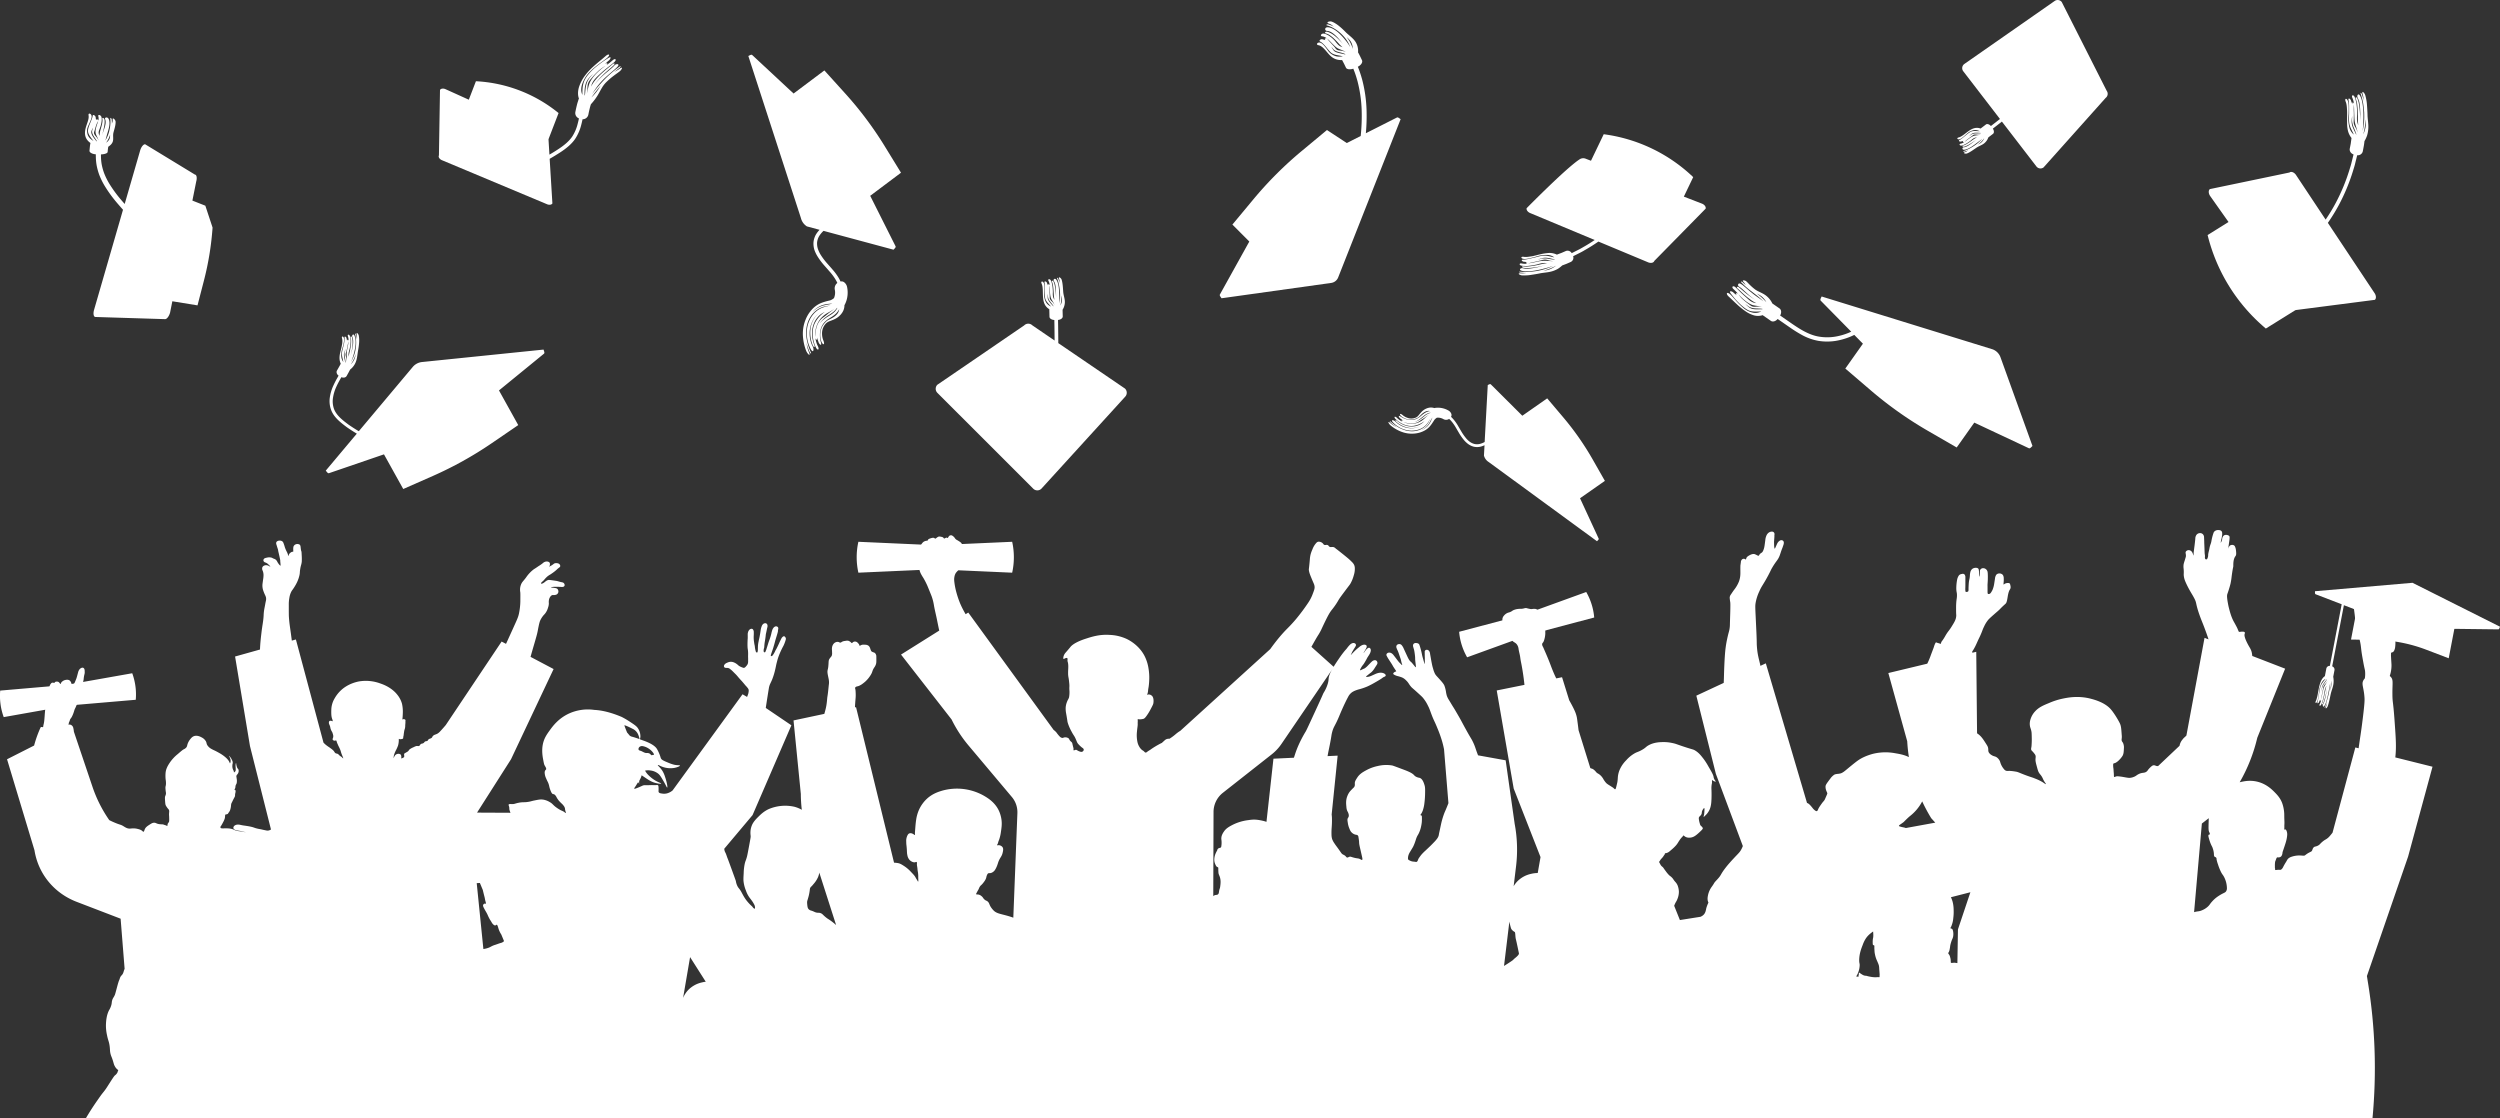
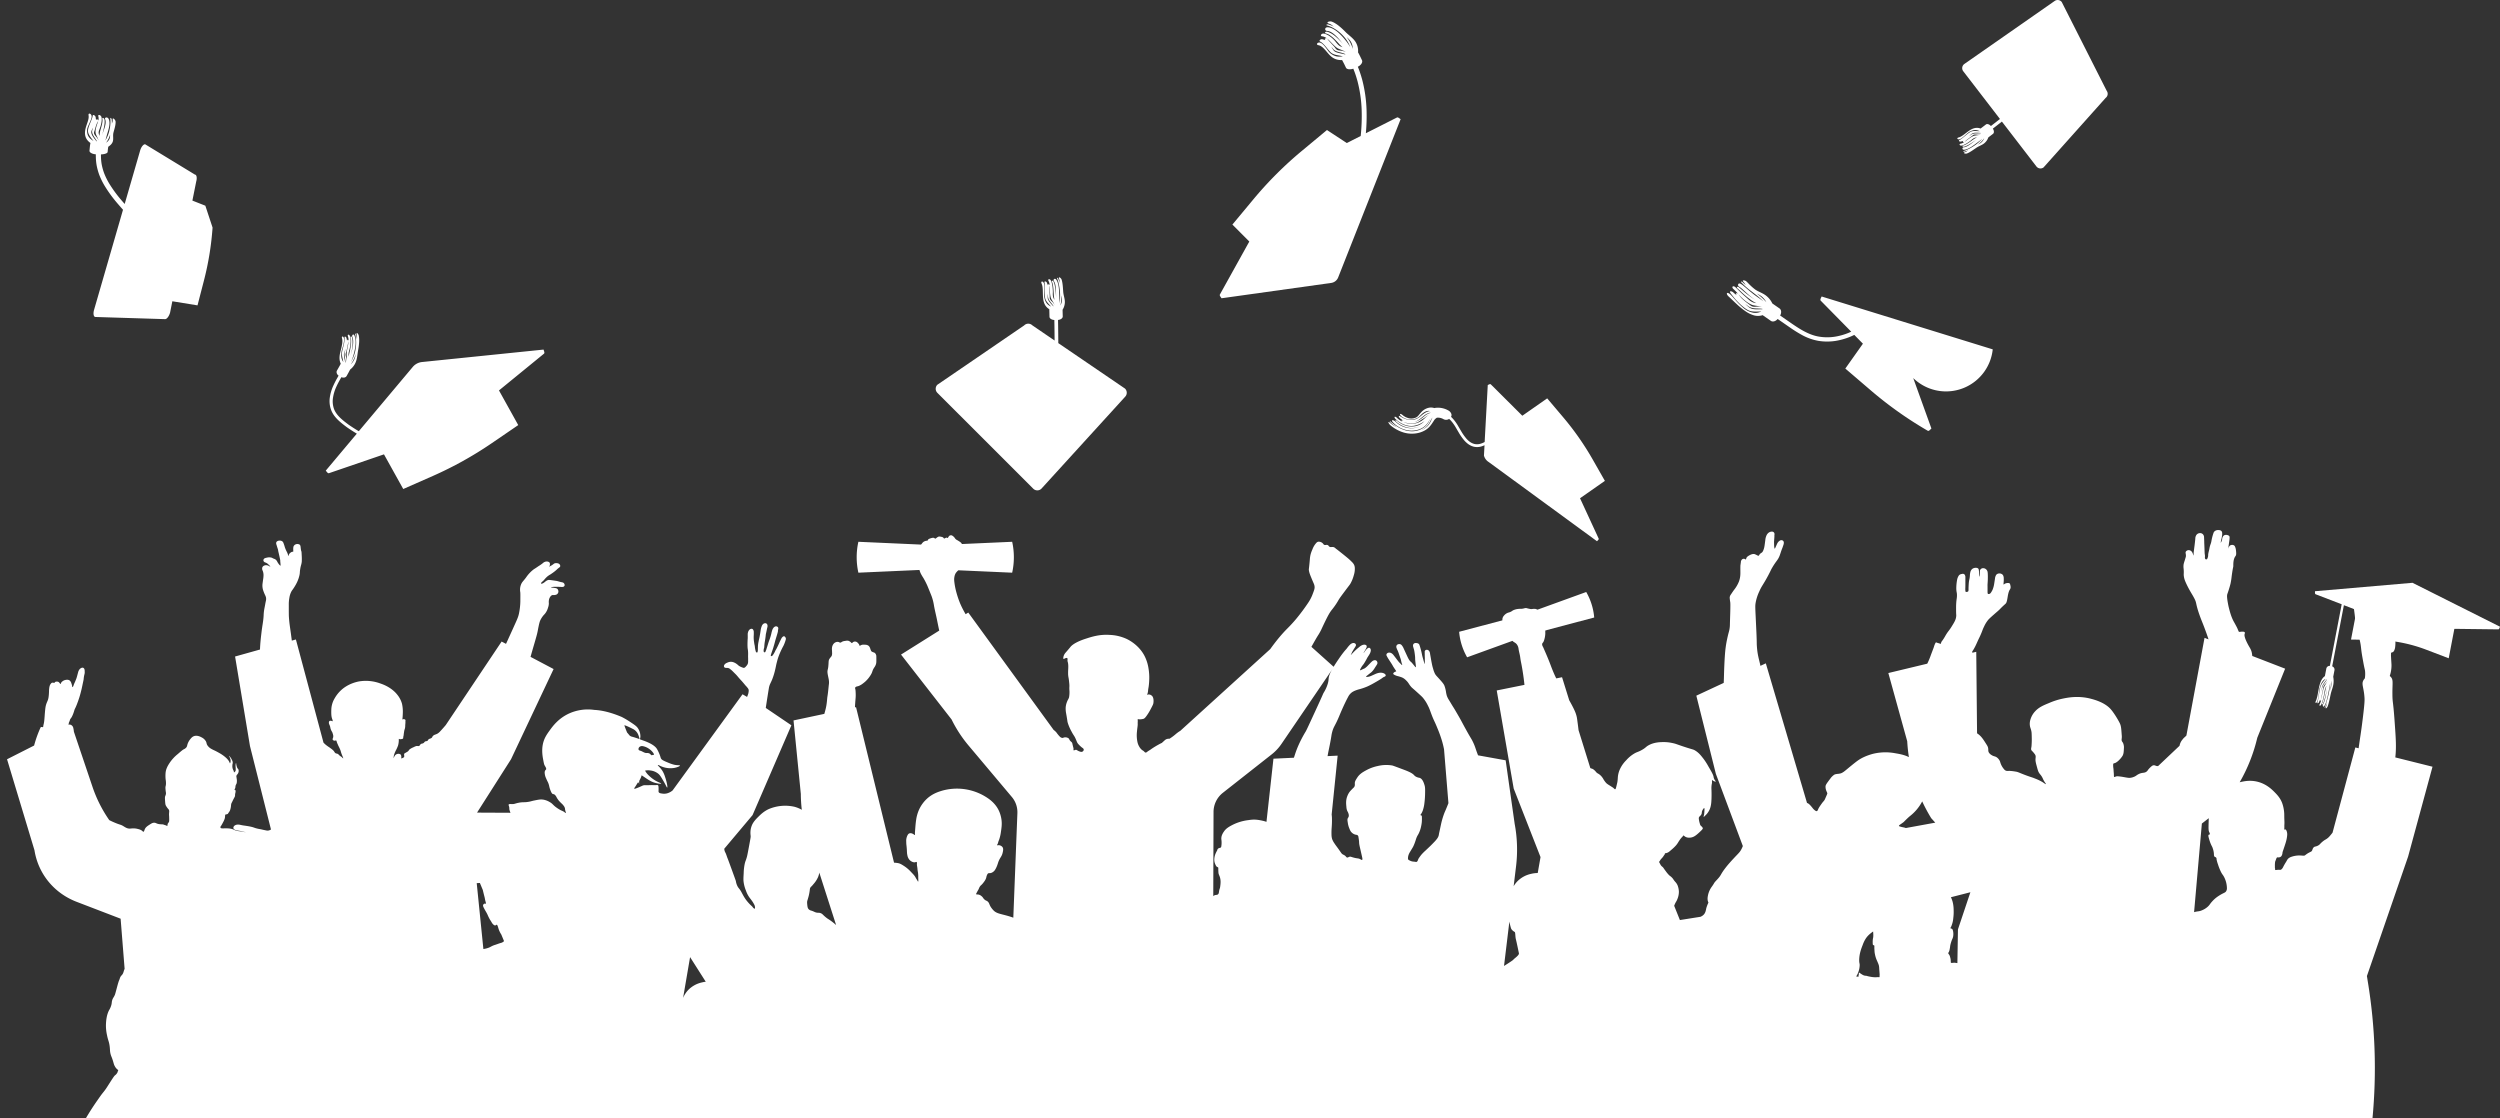
<svg xmlns="http://www.w3.org/2000/svg" viewBox="0 0 2841.57 1271.13">
  <rect x="0" y="0" width="2841.57" height="1271.13" fill="#333333" stroke="none" />
  <defs>
    <style>.cls-1{fill:#fff;}</style>
  </defs>
  <g id="Layer_2" data-name="Layer 2">
    <g id="Ñëîé_1" data-name="Ñëîé 1">
      <path class="cls-1" d="M87.17,1025.06l49.93,19.16,4.54,57a23.89,23.89,0,0,0-1,2.72,11.56,11.56,0,0,1-1.37,3.41c-.31.42-.68.86-.68.86a11.85,11.85,0,0,1-.88.95,8.64,8.64,0,0,0-1.53,3c-1.05,3.24-.64,1.21-1.82,5.08-.64,2.12-.93,3.27-1.69,6.11-1.19,4.47-1.79,6.7-2.08,7.37-1.39,3.26-2.31,3.48-3.12,6.42-.56,2-.26,2.42-.78,4.64a22.86,22.86,0,0,1-2.61,6.28c-3.17,5.87-3.5,13-3.64,16.1a48.83,48.83,0,0,0,1.17,12.29c1.25,6.5,2.45,7.37,3.12,13.51.41,3.69.13,4.76.91,7.92.74,3,1.22,3,2.74,7.92,1,3.27,1.08,4.21,2.08,6A11.51,11.51,0,0,0,134,1216a3.56,3.56,0,0,0,.51.27l-.12.15a13.39,13.39,0,0,0-.76,2.24,8.82,8.82,0,0,1-3,3.66c-1.06.89-3.36,4.52-8,11.79-1.08,1.69-1.44,2.3-2.25,3.46-1.67,2.41-2.84,3.76-4.23,5.52-1.19,1.51-2.36,3.19-4.72,6.55-2.62,3.75-6.27,9-10.62,16.08-.87,1.41-2,3.26-3.23,5.39H2696.63a605.13,605.13,0,0,0-5.33-155.41l-1-6.3,46.79-135.69,27.78-102.24-42.3-10.57c.34-3.21.55-5.38.66-10,.2-8-.4-16.28-1.58-32.84-1.54-21.56-2.26-18.89-2.36-28.51-.14-13.19,1.23-16.56-1.68-19.93a9.56,9.56,0,0,0-1.34-1.28c.06-.22.12-.41.19-.65a37.16,37.16,0,0,0,1.77-12.32c-.06-1.31-.32-4.89-.48-8.09-.3-5.84.15-2.3,0-3.54-.06-.73-.16-1.3.2-1.77s1.06-.39,1.81-.77a4.14,4.14,0,0,0,1.77-2.37c.82-1.83.93-3.38,1.12-6.26a32.57,32.57,0,0,0,0-3.58,7.76,7.76,0,0,0-.37-2.5c-.1-.29-.61-1.77-1.33-2a2.21,2.21,0,0,1-.82-.37L2720,724c-.38-.37-.36-1.12-.45-1.86a8,8,0,0,0-.57-2.12,6,6,0,0,0-.35-.75c-.25-.43-.42-.57-.69-1a6.15,6.15,0,0,1-.39-.76,15.49,15.49,0,0,1-.71-2.15,4.09,4.09,0,0,0-2.29-2.07,5.86,5.86,0,0,0-5.46.57c-.66.43-.59.6-1.94,1.61-.93.7-1.28.85-2.06,1.52a15.11,15.11,0,0,0-1.3,1.18c-.2.26-.27.4-.42.41-.43,0-.91-1-1-1.93a3.91,3.91,0,0,1,.12-1.55c.54-2,1-3.2,1.36-4.43a29.77,29.77,0,0,0,.84-3.91,18,18,0,0,1,.38-2.36,12.55,12.55,0,0,1,1.15-2.78c1-2,.54-2.19,1.8-6a33.1,33.1,0,0,1,1.87-4.9c.81-1.63,1.37-2.34,1.51-3.78a5.08,5.08,0,0,0-.58-3.17,3.81,3.81,0,0,0-2.31-1.93c-1.4-.3-2.61.6-3.55,1.31a10.49,10.49,0,0,0-2.77,3.23,59.9,59.9,0,0,0-3.05,6c-1.48,3-1.67,2.67-4.34,7.7a22.49,22.49,0,0,0-2.21,5.25,15.36,15.36,0,0,0-.62,3.47c0,.81.05,1.5-.16,1.57s-.74-.86-1.1-1.53c-2.23-4.24-2-3.38-2.58-4.73-.71-1.65-.58-1.83-1.91-6.49-.57-2-1.1-3.75-1.72-5.61a29,29,0,0,0-2.35-5.59c-1.41-2.5-2.24-2.95-2.84-3.14a3.49,3.49,0,0,0-3.12.48,4.19,4.19,0,0,0-1.36,3c-.3,2,.23,3.3.74,5.63.11.52.32,2.2.75,5.57.64,5.06.44,5.2.85,8,.15,1,.25,1.57,2.08,9.23.47,2,1.22,5.13,2,8.55,1.2,5.1,1.47,6.3,1.76,8,.46,2.67.54,3.93.86,6.66.51,4.32,1.07,7.41,2.19,13.6,1.76,9.72,2,8.69,2.19,11.45a32.62,32.62,0,0,1-.31,7.6,10.92,10.92,0,0,0-1.6,2.15c-2.48,4.46.35,7.74,1.18,19.34.23,3.23.26,6.45-2,24.64-2,16.33-2.95,20.69-4.64,33.33l-3.74-.93-25.92,96.87c-3.09,3.93-4.06,4.94-5.31,6-2.51,2.06-3.11,1.73-6.06,4.18s-2.87,3.25-5.07,4.44c-2.83,1.54-3.87.76-5.19,2.29-1.47,1.69-1.1,3.72-2.77,4.6-.23.12-.81.38-2,1l-1.17.62a38.41,38.41,0,0,0-3.71,2.59c-1.36.85-2.17.25-5.73.2a27,27,0,0,0-9.4,1.39,10.27,10.27,0,0,0-4.14,2.33c-.47.46-.7.8-2.23,3.54a60.27,60.27,0,0,0-3.37,5.88,7.87,7.87,0,0,1-1.76,2.48,2.59,2.59,0,0,1-1.1.65,3.5,3.5,0,0,1-1.47,0,12.61,12.61,0,0,0-2.58.12c-1.25.13-1.66.27-2,0s-.24-.65-.23-1.12c0-1.63-.25.88-.21-3a31,31,0,0,1,.24-5c0-.2.42-1.22,1.19-3.24.36-1,.61-1.62,1.21-1.85.4-.15.57,0,1.26,0a4.53,4.53,0,0,0,2.64-.68,4.19,4.19,0,0,0,1.43-1.92,7.47,7.47,0,0,0,.64-2.6c.09-1.15.27-1.17,2.15-6.89,1-3,1.5-4.55,1.83-5.78a38.8,38.8,0,0,0,1.32-6.87,11.16,11.16,0,0,0-.68-5.51c-.19-.4-.72-1.53-1.5-1.57-.45,0-.74.32-1,.16s-.09-.69,0-1.54c0-.68,0-.61,0-1.88s0-2,.08-2.59a44.33,44.33,0,0,0-.06-4.68c-.16-4.37-.07-5.75-.16-7.64a42,42,0,0,0-2.31-11.69c-2.18-5.84-5.71-9.49-8.47-12.3-3.13-3.17-9.67-9.81-20.39-12.22-8.19-1.84-14.77-.32-19.45.78a187.55,187.55,0,0,0,20-50.56l31.66-78.54L2560,745.6c-.43-3.47-.52-5.61-3.11-9.91-.44-.75-6.94-11.49-5.55-15.17.09-.24.56-1.36-.07-2s-2.51-.61-3.46-.54c-1.58.1-2.37.49-3,.06-.21-.14-.26-.29-.54-.95s-.62-1.36-.87-2.06a26.82,26.82,0,0,0-1.59-3.28c-1.41-2.71-2.66-4.9-2.68-4.94-2.95-5.16-4.57-11.46-5.55-15.26-.71-2.76-1.07-4.73-1.39-6.53-1.11-6.17-.87-8-.76-8.77.19-1.26.31-1,1.73-5.5.6-1.94,1.51-4.82,2.14-7.5a80.48,80.48,0,0,0,1.33-8.63c1.55-11.4,1.81-9.34,1.81-11.79,0-1.66-.12-7.33,2.38-10.58h0c.93-1.2,1.19-2.54.54-7.57a13,13,0,0,0-1.06-3.53,2.92,2.92,0,0,0-1.12-1.29,3.33,3.33,0,0,0-.9-.37,4.62,4.62,0,0,0-3,.23,3.74,3.74,0,0,0-1.34,1.17,8.83,8.83,0,0,0-1.53,3.12s.32-1.52.42-2h0c.07-.39.14-.72.14-.75.1-.55.61-4.37.88-6.23.1-.64.26-1.72.35-3.18s0-2-.44-2.61a3.76,3.76,0,0,0-2-1.06,5.27,5.27,0,0,0-3.44.11,4.07,4.07,0,0,0-2,2.33c-.77,1.63-.26,2.21-1.08,4.27-.38.93-.93,1.92-1.09,1.88s0-.35.16-1.37c.31-1.55.59-2.7.62-2.79a38,38,0,0,0,.77-4.17,8.87,8.87,0,0,0,.08-2.51,3.71,3.71,0,0,0-.76-2.24c-1.09-1.21-3.12-1.23-3.73-1.24a6.46,6.46,0,0,0-3.73,1.1,4.9,4.9,0,0,0-1.81,2.78,56.41,56.41,0,0,0-2,7.61c-.79,5.12-1.55,4.2-2.54,10-.43,2.49-1.43,4.94-1.35,7.46a8.52,8.52,0,0,1-.88,3.34,1.36,1.36,0,0,1-2.07.88,1.3,1.3,0,0,1-.55-.78,3.84,3.84,0,0,1-.19-1.71c.26-1.54-.25-3.12-.32-4.67-.09-2.35-.14-3.94-.19-5.36-.23-6.58-.27-5.67-.26-6.8,0-1.81-.14-3.61-.19-5.42a5.12,5.12,0,0,0-.73-2.81,4.33,4.33,0,0,0-2.27-1.89,5.16,5.16,0,0,0-3.44.1,5,5,0,0,0-2.53,2.17,7.66,7.66,0,0,0-1,4s-.13,1.62-.83,7.5c-.17,1.4-.17,1.17-.56,4.3-.45,3.57-.49,4.13-.51,4.62a10.23,10.23,0,0,1-.16,2.63c-.17,0-.25-1.33-1.15-3.09a5.28,5.28,0,0,0-1.73-2.24,4.59,4.59,0,0,0-2.86-.87,4,4,0,0,0-2.7,1.35c-1.25,1.49.12,2.72-.21,5.89,0,.25-.49,1.77-1.41,4.82a38.8,38.8,0,0,0-1.14,3.95,17.92,17.92,0,0,0,0,5.22c.46,5.35-.15,5.49.26,8.52s1.31,5.29,3,8.9c3.91,8.19,6.4,11.36,8.79,16,3.12,6,1.18,5.1,5.66,18.11,2.68,7.78,3.81,9.37,8.24,21.78,1.18,3.33,1.88,5.41,2.34,6.89l-4.54-1.75L2485.13,836c-2,2.19-2.64,2.2-4.35,4.47a15,15,0,0,0-3.41,7c0,.06,0,.1,0,.16l-24.42,23.09h0c-2.67.32-3.23-1.22-5.37-.86-.62.11-1.53.4-4,2.86-2.79,2.84-2.28,3.15-3.64,4.22-2.79,2.19-4.69.68-9.24,3-2.52,1.27-2.55,2-5.37,3.11a14.17,14.17,0,0,1-5.34,1.1,32.68,32.68,0,0,1-4.24-.59c-3.74-.62-3.46-.63-4.74-.79-3.3-.43-5-.63-6.36-.06-.62.26-1.11.59-1.52.41s-.41-1-.45-2.54c0-1.29-.18-2.58-.26-3.87-.1-1.66-.15-2.49-.21-3a21.29,21.29,0,0,1-.3-5,1.37,1.37,0,0,1,.56-1,2.41,2.41,0,0,1,.91-.24,5.61,5.61,0,0,0,1.53-.62,16.56,16.56,0,0,0,4-3.23,26.35,26.35,0,0,0,3.66-4.56c1.24-2.34,1.34-4.46,1.53-8.7a11.26,11.26,0,0,0-.32-3.79,8.21,8.21,0,0,0-1.21-3,4.28,4.28,0,0,1-1-1.82,5.22,5.22,0,0,1-.08-1.14,7.8,7.8,0,0,1,.12-1.24,18.54,18.54,0,0,0,0-3.94c-.59-8.12-.69-10.5-2.53-14.07h0c-2.49-4.84-6.9-11.9-10.2-15.53-6.82-7.48-18.19-10.51-22.2-11.58-14.56-3.87-26.82-1.28-32.63-.06a79.49,79.49,0,0,0-14.77,4.76c-7,2.88-11.81,4.94-16,9.46a23,23,0,0,0-5.34,9.15,16,16,0,0,0-.51,8.35c.48,2,1.3,3.39,1.69,6.55.09.71.12,1.71.18,3.7.08,2.84.14,5.11,0,8-.12,2.42-.18,3.63-.26,4.26-.31,2.16-.68,2.93-.15,4.1.34.76.67.78,2.14,2.47a25.15,25.15,0,0,1,2.12,2.73c1.12,1.85.49,3.19.44,5.81,0,2,.54,4.11,1.69,8.31.89,3.28,1.34,4.92,2.2,6.34,1.26,2.07,2,2.29,3.58,5,1,1.79.86,2,2,4.07,1.47,2.54,2.64,3.78,2.35,4s-1.74-.9-3.37-2a51.45,51.45,0,0,0-8.89-4.31c-3.91-1.64-3.9-1.32-9.94-3.54-8.34-3.07-9.14-4-12.78-4.47a54.93,54.93,0,0,0-7-.76A7.11,7.11,0,0,1,2280,876a5.42,5.42,0,0,1-2.19-1.73,21,21,0,0,1-3.53-5.74c-1-2.45-.69-2.74-1.63-4.29a10.56,10.56,0,0,0-2.89-3.28c-2.27-1.64-3.5-1-6.2-2.81a8.68,8.68,0,0,1-2.83-2.6c-1.19-1.87-.55-3.11-1-5.47-.32-1.56-1.06-2.74-2.53-5-3.22-5.07-5.4-8.51-9.76-11.41l-.26-.16-.91-92.64-4.19,1c-.17-.17-.45-.32-.51-.63a.93.93,0,0,1,.19-.68,8.64,8.64,0,0,1,.67-1.16,25.5,25.5,0,0,0,1.58-2.66c1.2-2,2.69-5.41,3.58-7.39,2.13-4.74,1.93-3.91,3.52-7.52,2.4-5.46,2.23-6,4-9.56a35.61,35.61,0,0,1,4.32-7.21c1.34-1.68,3.22-3.35,7-6.68,3.15-2.8,5.22-4.41,7-6.3.28-.29,1.28-1.35,2.68-2.68.5-.48,1.05-1,1.39-1.3,1.17-1.08,2-1.81,2.11-1.93.84-.77,1.42-2.05,2.21-6.86.39-2.37,1-6.79,2.7-9.26h0c1.2-1.76.8-3.58.42-5.17s-.71-1.76-.93-1.9a3.68,3.68,0,0,0-2.17-.3,6.81,6.81,0,0,0-2.78.67c-1.09.53-1.31,1.05-1.6,1-.45-.15-.08-1.39.05-4.1a27.52,27.52,0,0,0,0-2.9,7.36,7.36,0,0,0-.39-2.53,4.21,4.21,0,0,0-1.18-1.88,5.15,5.15,0,0,0-2.87-1.14,5.34,5.34,0,0,0-3.13.69,4.33,4.33,0,0,0-1.56,2,9.49,9.49,0,0,0-.84,3.26c-.19,1.25-.39,2.49-.58,3.74-.35,2.34-.53,3.51-.9,5a30.64,30.64,0,0,1-1.29,3.95,22.39,22.39,0,0,1-2,3.41,3.29,3.29,0,0,1-1.13,1,2.57,2.57,0,0,1-.93.32,1.68,1.68,0,0,1-1.19-.2s-.15-.14-.27-.68a6,6,0,0,1-.15-1c0-.71,0-1.19,0-1.19,0-.67,0-1.08,0-1.53,0-.67,0-1,0-1.85,0-2.56-.06-3.84,0-4.72s.09-1.17.21-3.34c0-.29.05-.89.08-1.42,0-1.1.08-2.5.05-4.52-.07-4.29-.33-5-.56-5.56a5.4,5.4,0,0,0-1.73-2.31,5.11,5.11,0,0,0-3.75-1,3.92,3.92,0,0,0-2.48,1.61c-.73,1-.4,1.75-.54,3.93a11.65,11.65,0,0,1-.86,4.28,10.47,10.47,0,0,1-.07-2.52c0-2.6,0-3-.08-3.65-.18-1.92-.3-2.9-1.2-3.53a4.35,4.35,0,0,0-2.28-.58,6.78,6.78,0,0,0-3,.57,5.69,5.69,0,0,0-2.37,2.06,7.53,7.53,0,0,0-1.06,2.76,17.49,17.49,0,0,0-.43,3.43c-.17,3.85-.92,4.45-1.27,8.87-.06.88-.13,2-.2,3.38,0,.7-.07,1.23-.07,1.93s0,.79,0,1.42c0,1.94-.28,2.26-.49,2.44a2.63,2.63,0,0,1-1,.45,2.11,2.11,0,0,1-1.2.09,1.59,1.59,0,0,1-.9-.68c-.09-.19,0-.25,0-.8s-.07-.5-.08-1.1c0-.42,0-.81,0-1s0-.36,0-.41c.06-.89.08-2.5.09-3.78,0-.54,0-.91,0-1.43s0-.91,0-1.54v-1.26c0-2.89,0-3.56,0-4.23a5.52,5.52,0,0,0-.52-2.88,2.68,2.68,0,0,0-1.31-1.3,3.94,3.94,0,0,0-2.19,0,6.29,6.29,0,0,0-2.29.74,5,5,0,0,0-1.77,2.12,12.36,12.36,0,0,0-1.25,3.4,54,54,0,0,0-1,10.62c.2,4.51.74,3.83.75,7.34s-.53,4-.85,9.12c-.15,2.47-.15,4.33-.14,7.28,0,6,.3,5.71.14,7.43-.36,3.94-2,6.63-5.36,12-2.84,4.58-3.85,5-6.55,9.53a62.79,62.79,0,0,1-3.65,5.94,6.82,6.82,0,0,0-1.48,2.3c-.26.79-.23,1.43-.7,1.59-.3.1-.49-.11-1.46-.47s-1.14-.24-2.2-.64-1.11-.54-1.47-.46c-.58.12-.83.81-1,1.2a22.34,22.34,0,0,0-1.42,3.68c0,.24-1.15,3.19-3.39,9.1a88.07,88.07,0,0,1-3.86,9.44l-.42.73-44.18,10.62,21.47,77.57q.51,9.08,1.89,18c-5.2-2.62-10.63-3.57-15.5-4.4a60.07,60.07,0,0,0-24.33.42c-1.3.3-10.52,2.52-17.91,7.67-3.5,2.44-10.44,8.23-12.42,9.87h0c-2.93,2.45-4.8,4-7.05,4.83a19.38,19.38,0,0,1-4,.69c-2.83.37-3.5.72-4.46,1.53a18.62,18.62,0,0,0-3.34,3.36c-1.2,1.81.87-1.2-3.16,4.28-2.78,3.8-2.55,4.56-2.58,5.55a12.06,12.06,0,0,0,.73,4c.61,1.81,1.16,2.25,1.3,3.6,0,.39-1.74,4.21-2.57,6.15-1,2.32-1.9,2.57-3.79,5.26-2.28,3.24-3.41,4.86-4.15,6.71-.23.56-.68,1.78-1.61,1.91-.41.06-.84-.11-1.68-.7a12.91,12.91,0,0,1-2.55-2.36c-1.79-2.3-4.13-5.2-6-6-.27-.11-.53-.2-.73-.26l-46.83-158.7-6.12,2.86c-1.83-8.57-3.29-12.18-4-21.74-.34-4.53,0-3.42-.56-16-.16-3.47-.53-11.38-.86-18.38-.5-10.66-.55-12.19-.12-15a50.32,50.32,0,0,1,4.25-13.47c2.89-6.64,4.27-7.16,10.2-18.32,3.25-6.12,2.73-5.76,4.78-9.21,4.39-7.4,6.12-7.94,8.13-13.08,1-2.64,1.8-5.67,3.11-8.76.13-.31.46-1.28,1.11-3.22a7.07,7.07,0,0,0,.55-2.65,2.89,2.89,0,0,0-.7-2.18,3,3,0,0,0-1.85-.85,3.67,3.67,0,0,0-2.26.69,8,8,0,0,0-2.75,3.3c-.23.43-.25.51-1.81,4-.42,1-.71,1.61-1,1.58s-.34-.68-.48-1.65-.15-1.56-.19-2.47c0-1.39-.08-2.09-.07-2.71,0-.87,0-1.52.09-2.31.06-1.1.09-1.23.21-2.76.26-3.5,0-1.93.16-3.67a3.69,3.69,0,0,0-.19-2.13,2.64,2.64,0,0,0-1.11-1.22,3.66,3.66,0,0,0-2-.37,6.32,6.32,0,0,0-3.46,1.35,8,8,0,0,0-2.47,3.45,15.31,15.31,0,0,0-1.13,4.57c-.88,6.89-1.06,8.13-1.61,9.94-1,3.4-2,4.25-2.43,4.55a8.44,8.44,0,0,0-2.45,2c-.54.78-.65,1.44-1.26,1.57-.44.1-.8-.14-1.69-.6a27,27,0,0,0-2.46-1.15c-2.38-.93-5.64.94-6.38,1.36-1.25.72-2.79,1.6-3.31,3.14-.19.56-.35,1.51-.76,1.54-.21,0-.29-.24-.66-.49a3,3,0,0,0-2-.32,3.1,3.1,0,0,0-1.87,1.13,4.62,4.62,0,0,0-.94,2.79c-.51,3.8-.5,3.5-.51,3.71-.16,4.66.11,7.56-.09,10.49a26.16,26.16,0,0,1-1.58,7.71,38.69,38.69,0,0,1-5.65,9.64c-.57.71-1.51,2.11-3.4,4.93a6.51,6.51,0,0,0-1.46,3.75c0,.38.1,1.3.14,1.74.09.86.18,1.52.23,1.87.12.78.22,1.35.23,1.42.51,2.83-.28,19.67-.37,25.91h0a32.23,32.23,0,0,1-1.47,9c-.89,3.34-1.41,5.89-2,8.62-.33,1.62-.77,4-1.19,6.89,0,0-.14,1-.27,2-1.3,10.37-1.77,30.09-1.77,30.09-.1,4-.21,7-.33,9.36l-31.13,14.51,22.2,88.83,30.66,82.08a29.19,29.19,0,0,1-1.68,3.74c-1.8,3.46-3.46,4.65-8.59,10.17-2.73,2.93-6,6.49-9.11,10.46-6.88,8.9-4.34,7.9-10.05,14-4.16,4.41-2.23,2.81-5.61,7.54a25,25,0,0,0-4.54,9.94c-.48,2.49-1,5.39.5,8.44l-.48,1a40.81,40.81,0,0,0-2,5.47,33.61,33.61,0,0,1-.78,3.45,10.89,10.89,0,0,1-1.59,3.18,10.19,10.19,0,0,1-3.89,2.88l-.28.14-23.43,3.71-6.49-16.18c.18-.55.3-.85.42-1.13,1.4-3.44,2-3.43,3.17-6.41a21.8,21.8,0,0,0,1.75-8.74,22.36,22.36,0,0,0-1.24-6.33,12.21,12.21,0,0,0-.87-1.91,14.14,14.14,0,0,0-2-2.71c-2.51-2.83-2-3.12-4-5.07-1.54-1.55-1.65-1.18-3.34-2.85a37.58,37.58,0,0,1-3.61-4.41c-2.65-3.53-2.46-3.75-3.62-4.73a8.17,8.17,0,0,1-2-2.08c-.33-.55-.57-1.16-1.06-2-.2-.32-.34-.67-.55-1a.78.78,0,0,1-.21-.43c0-.26.19-.43.48-.79s.34-.51.51-.77c.57-.82.56-.9.87-1.33a12.48,12.48,0,0,1,1.11-1.23c.21-.23.77-.83,1.34-1.56.79-1,.6-1,1.45-2.11a3.77,3.77,0,0,0,.65-1c.19-.52.1-.78.36-1s.61-.22,1.08-.28a6.53,6.53,0,0,0,2.1-.72,8.37,8.37,0,0,0,2-1.35c2.36-2,3.64-3.12,3.64-3.12a42.53,42.53,0,0,0,3.74-3.75c.44-.53.87-1.1.87-1.1.41-.56.71-1,.79-1.11.36-.55.52-.83.84-1.34.47-.77.85-1.33,1.17-1.79a23.1,23.1,0,0,1,2.83-3.68,5,5,0,0,0,.94-1s.21-.34.49-.69.41-.45.52-.46.28.14.59.42.47.36.69.55a6.8,6.8,0,0,0,1.77,1,8.87,8.87,0,0,0,3,.59,11.85,11.85,0,0,0,4.37-.71l.4-.14c2.55-1,5.22-3.41,7.35-5.4,2.67-2.5,4-3.77,3.7-4.74a4.84,4.84,0,0,0-.78-1.22,20.69,20.69,0,0,0-1.67-1.6,6.89,6.89,0,0,1-.93-2.39,25.27,25.27,0,0,1-1-4.41,7.1,7.1,0,0,1-.1-1.94c.33-1.72,1.63-1.88,2.69-3.63,1.15-1.91.19-2.67,1.55-5.23.47-.88,1.39-2.32,1.87-2.2s.33,1.22.22,3.46a26.07,26.07,0,0,1-.31,3.53c-.32,1.79-.75,2.81-.47,2.93s.46-.22,1.26-1c1.41-1.4,2.12-2.1,2.24-2.25a21.81,21.81,0,0,0,3.08-4.79c1.86-4,2.08-8.34,2.25-12.3.12-2.68.13-6.74,0-10.19a30,30,0,0,1,.06-4.89c.24-2.24.58-2.52.52-4.25,0-1-.17-1.91.2-2.05s.59.39,1.51.92,2.33.92,2.54.64-.39-.74-.87-1.35a9.35,9.35,0,0,1-1.63-4.25c-.59-2.59-2.47-5.8-5.9-11.66a70.34,70.34,0,0,0-5.59-8.69c-2.89-3.72-5.27-6.77-9.36-9.26-2.43-1.48-2.64-1-12.73-4.35-8.55-2.8-9.21-3.39-13.22-4.19a46.38,46.38,0,0,0-11-1.08c-3.63.1-10,.27-16.06,3.66-3.25,1.82-2.84,2.55-7.34,5.14s-5.38,2.16-9.08,4.34a38.26,38.26,0,0,0-9,7.56,34.77,34.77,0,0,0-6.54,8.94,27.72,27.72,0,0,0-2.9,9.73c-.14,1.6-.11,3.06-.54,5.93-.07.51-.44,2-1.18,5.11-.52,2.13-.76,3.05-1.36,3.18s-.89-.5-2.13-1.54c-.31-.27-1.45-1-3.7-2.45a36.66,36.66,0,0,1-3.71-2.45,16.65,16.65,0,0,1-2.54-3c-1.53-2.11-1.27-2.29-2.52-3.93a16,16,0,0,0-3.54-3.59c-1.26-.9-1.5-.77-2.61-1.68-1.42-1.18-1.19-1.54-2.67-2.8a8.41,8.41,0,0,0-3.11-2,4.49,4.49,0,0,1-1.73-.65l-13.36-43c-.21-1.77-.45-3.83-.8-6.44-.69-5.22-1-7.82-1.33-9-.94-4-2.32-7.31-6.48-15-.67-1.23-1.33-2.42-2-3.58l-8.15-26.2-6.57,1.33c-.44-.85-.88-1.74-1.33-2.71-1.34-2.88-2.86-6.63-3.21-7.5-1.32-3.28-1.34-3.57-2.9-7.55-.72-1.84-2.24-5.72-4.28-10.4-2.17-5-3.25-7.5-3.38-7.69a5.84,5.84,0,0,1-.82-1.85,3.19,3.19,0,0,1,0-1.87c.21-.62.53-.73,1.07-1.54a8,8,0,0,0,.85-1.78,28.32,28.32,0,0,0,1.51-7.63c.06-.86,0-1.62,0-1.62,0-.58,0-.87,0-1.37,0-.34,0-.93,0-2.21.12-3.19.41-5.35.27-8.34a10.13,10.13,0,0,0-.61-3.79,9.74,9.74,0,0,0-2.69-3.49,30.41,30.41,0,0,1-2.88-2.07,12.73,12.73,0,0,1-1.64-1.92c-1.11-1.63-.85-2.14-1.67-2.82a5.23,5.23,0,0,0-3.12-.88c-1.93-.15-2.36.42-4.4.18-.52-.06-1-.17-2.06-.39-1.87-.41-2-.56-2.7-.66-1.49-.22-2,.29-4.23.65-1.9.32-1.82,0-4.16.23a18,18,0,0,0-6.1,1.38c-1.82.83-1.8,1.33-4,2.23-1.7.69-1.88.47-3.21,1.11a11.12,11.12,0,0,0-3.74,2.93,7.34,7.34,0,0,0-1.65,3,7.12,7.12,0,0,0,.11,3.51,11.56,11.56,0,0,0,1.67,4c.78,1.25,1.18,1.87,1.86,2.16a4,4,0,0,1,1.38.84,3,3,0,0,1,.51.73,4.59,4.59,0,0,1,.52,1.92,44.09,44.09,0,0,0,1.95,6.14,31.88,31.88,0,0,0,1.51,3.92,11,11,0,0,0,3.3,3.79,14.36,14.36,0,0,1,2.53,1.7,8.83,8.83,0,0,1,1.68,2.22,10.53,10.53,0,0,1,1.18,3.72c.41,3.3,1.5,6.5,1.92,9.8.72,5.63,1.06,5.28,2.66,15.15,1.22,7.54,1.65,11.65,2.15,16.13l-31.52,6.36,19.28,111.47L1751,974.19l-3.17,18.1a34,34,0,0,0-8,1.06,31.14,31.14,0,0,0-15.18,8.42,28.8,28.8,0,0,0-4.19,5.53l2.75-22.8a157.88,157.88,0,0,0-1.59-48.07l-10.26-72.24L1680,858.53c-3.38-8.72-3.06-9.6-6.08-15.76-2.06-4.19-1.49-2.34-7.77-13.74-4-7.22-4.67-8.82-8.12-14.83-3-5.16-4.46-7.75-6-10.16-1.75-2.74-3.36-5.55-5.06-8.31a22.49,22.49,0,0,1-2.49-5,34.46,34.46,0,0,1-1-4.81,34.53,34.53,0,0,0-1.76-6.66c-.93-2.2-3-4.47-7.1-9-1.92-2.11-2.76-2.89-3.66-4.59a28.72,28.72,0,0,1-1.91-5.16c-.58-1.87-1-3.4-1.17-4.32-.28-1.22-.51-2.46-1-4.94-.35-2-.52-2.93-.73-4.2s-.48-2.56-.68-3.84a6.65,6.65,0,0,0-.74-2.7,3.51,3.51,0,0,0-1.85-1.74,2.94,2.94,0,0,0-2.25,0,2.52,2.52,0,0,0-1.07,1.06,3.38,3.38,0,0,0-.15,1.87c0,.84-.06,0,0,2.47,0,1.64,0,1.9.09,3.67,0,.28,0,.27,0,4.16,0,1.75,0,2.64-.15,2.66s-.13-.18-.44-1.1c-.46-1.42-.58-1.83-.58-1.83-.58-2-.68-2.38-.68-2.38-.93-3.34-.85-3-.93-3.34-.49-1.94-.38-2-1-4.63-.3-1.3-.53-2.2-.83-3.34-.06-.24-.45-1.72-1.07-3.62s-.81-2.18-1.17-2.51a4.46,4.46,0,0,0-2.74-1,3.83,3.83,0,0,0-2.83.59,3,3,0,0,0-1,2,5,5,0,0,0,.3,2c.33,1.29.63,2.21.73,2.52a28.55,28.55,0,0,1,.77,4c.14.91.35,2.33.51,4.18.22,2.61,0,2.66.26,5,.06.69.1.85.44,3.77.28,2.44.36,3.26.07,3.37s-.56-.33-1.47-1.45c-1.5-1.84-2.25-2.76-2.6-3.16-1.6-1.84-1.84-1.53-2.93-3a21.17,21.17,0,0,1-1.76-3c-.34-.66-.72-1.47-1.46-3.08-.55-1.2-1.1-2.38-1.65-3.57l-2-4.37a13.58,13.58,0,0,0-1.79-3,4,4,0,0,0-1.76-1.44,3.79,3.79,0,0,0-2.13-.11,3.26,3.26,0,0,0-1.79.93,2.85,2.85,0,0,0-.73,1.85,4.71,4.71,0,0,0,.47,2.1,20,20,0,0,0,1.1,2.5,50.8,50.8,0,0,1,1.91,5.22c1.46,4.21,1.56,4.49,1.72,5.12.44,1.72.35,1.93.84,3.57.43,1.42.82,2.34.59,2.47s-.47-.2-1.39-1.1c-1.19-1.16-1.78-1.73-2.2-2.23-1-1.13-1.64-2-3.41-4.36-.23-.31-1.17-1.55-2.45-3.16a8.84,8.84,0,0,0-2.64-2.58,4.88,4.88,0,0,0-2.71-.71,3.42,3.42,0,0,0-2.45,1,2.31,2.31,0,0,0-.63,1.34,3,3,0,0,0,.52,1.75c1,1.86,1.35,2.43,1.35,2.43.79,1.17,1.52,2.36,2.29,3.54,1.25,1.89,1.87,2.84,2.3,3.57.91,1.53,1.07,2,2,3.34.74,1.16,1.11,1.74,1.32,2l.73,1.1c.3.45.75,1.12.58,1.28a1.75,1.75,0,0,0-.53.18,7.47,7.47,0,0,0-1.32.6c-.42.27-1.51,1-1.47,1.78s.89,1.13,1.91,1.65a15.32,15.32,0,0,0,3.51,1.23,45,45,0,0,1,4.4,1.38,14.38,14.38,0,0,1,4.68,3.29c3.11,2.92,3,4.21,5.86,7.46,1.11,1.27,1,.94,5.86,5.32,4,3.63,6.07,5.46,7.23,6.77A42.58,42.58,0,0,1,1623,802c1.86,3.57,2.31,5.34,4.1,10.07,2.94,7.73,3.36,7.25,6.83,15.93a140.69,140.69,0,0,1,5.28,14.83c.94,3.3,1.58,6.11,2.12,8.8l5,61.27c-.42,1.06-.9,2.28-1.48,3.73-2.24,5.62-2.49,5.63-3.71,9a89.6,89.6,0,0,0-3.32,11.71c-1.5,7-2.25,10.48-2.27,10.67a10.23,10.23,0,0,1-.73,2.89,12.6,12.6,0,0,1-1.61,2.67,34.47,34.47,0,0,1-3.52,4c-1.72,1.78-2.58,2.66-3.44,3.51-2.55,2.5-3,2.85-6,5.7a51.83,51.83,0,0,0-5,5.08c-1.93,2.61-2.9,3.91-3.29,4.94s-.83,2.6-2,2.88a2.4,2.4,0,0,1-1-.06c-2.73-.43-2.68-.19-4.1-.55a12.69,12.69,0,0,1-2.56-1c-.93-.46-1.45-.73-1.76-1.31-.1-.17-.27-.56-.15-2a10.58,10.58,0,0,1,.44-2.47,16.38,16.38,0,0,1,1.76-3.84c2.27-3.75,3.41-5.62,3.59-6a46.09,46.09,0,0,0,2.49-6.18c.89-2.53.84-2.82,1.54-4.46,1-2.41,1.44-2.52,2.56-4.9a34.23,34.23,0,0,0,2.25-6.46,53.12,53.12,0,0,0,1-5.58,46.05,46.05,0,0,0,.15-6c0-.51,0-1.72-.78-2.1-.38-.19-.85-.13-.93-.37s.18-.39.49-.78l.78-1.23a20.37,20.37,0,0,0,1.42-3.07,39,39,0,0,0,1.61-6.45,101.24,101.24,0,0,0,1-11.54c.13-5.54.19-8.31-.58-10.85s-2.26-7.38-5.72-8.38a12.19,12.19,0,0,1-4.39-1.51,8.82,8.82,0,0,1-1.91-1.65c-2.34-2.58-7.65-4.63-12.89-6.59-7.37-2.75-11-4.13-11.72-4.26a40.74,40.74,0,0,0-16.4.55,47.17,47.17,0,0,0-13.19,4.81c-3.67,2-7.59,4.18-10.25,8.38-1.87,2.93-2.79,4.4-2.79,6.45,0,1.16.3,2.74-.73,4.26a10.92,10.92,0,0,1-1.46,1.51s-.83.81-2.79,2.88a19.09,19.09,0,0,0-3.51,5.91c-1.84,4.63-1.44,8.67-1.08,12.32a14.08,14.08,0,0,0,.68,3.75c.65,1.76,1.39,2.39,1.86,4.49a5.42,5.42,0,0,1,.1,2.56,6.48,6.48,0,0,1-1,2c-.68,1.24-.45,2.66,0,5.5a24.9,24.9,0,0,0,1.47,5.58c1,2.48,1.46,3.72,2.73,5a9.32,9.32,0,0,0,4.49,2.65c1,.22,1.84.17,2.55.82a3.39,3.39,0,0,1,.87,2.29,49.33,49.33,0,0,1,.68,5.13c0,2.44.55,4.61,1.57,9,.57,2.44,1.1,4.88,1.66,7.33.48,2.12.86,3.75.2,4.12-.47.26-1.12-.31-2.35-.92-2.15-1.06-2.53-.48-6.74-1.55-3.54-.91-4-1.5-5.27-1.1-1.1.34-1.85,1.11-2.84.82-.61-.18-.87-.64-1.26-1.1-1.17-1.4-2.42-1.75-3.62-2.47-1.37-.83-1.46-1.44-5.46-7-2.18-3-2.59-3.42-3.81-5.31a21.05,21.05,0,0,1-2.74-5.13,18,18,0,0,1-.69-5.12,68.93,68.93,0,0,1,.2-7.79c.13-1.82.44-6.25.3-10.61,0-1.48-.16-2.84-.33-4.33l6.81-66.89-11.45.55c.85-5,1.4-7.19,2.62-13.38,2.09-10.64,1.58-9.95,2.44-13.37,1.8-7.14,3.18-6.83,8.11-18.59,0,0,5.2-12.85,10.19-22a14.41,14.41,0,0,1,4.58-5.36,21.09,21.09,0,0,1,3.55-1.82,40.22,40.22,0,0,1,5.28-1.68,68.18,68.18,0,0,0,7.83-2.71c2.11-.89,3.64-1.7,5.76-2.82,1.73-.92,3-1.66,5.6-3.16,2.79-1.61,3.82-2.27,4.17-2.5,3-1.91,2.32-1.8,3.45-2.34s2.36-.94,2.49-1.78a1.83,1.83,0,0,0-.11-.83,2.35,2.35,0,0,0-.77-1,6.27,6.27,0,0,0-2-1.06,9.47,9.47,0,0,0-3.41-.41,13.83,13.83,0,0,0-3.62.75c-1.66.54-2,.84-5.9,2.55a16.21,16.21,0,0,1-3.18,1.15c-1.42.33-3.22.52-3.36.14,0-.13.13-.32.49-.69a7.17,7.17,0,0,1,1.07-.92c.6-.41,1.13-.92,1.71-1.37,2.77-2.16,2.59-2,2.83-2.2a19.61,19.61,0,0,0,3.18-3.84c.76-1.07.33-.59,2.05-3.2,1.18-1.82,1.55-2.31,1.61-3.21a3.36,3.36,0,0,0-.73-2.38,3,3,0,0,0-1.37-.92,3.45,3.45,0,0,0-2.1.14,6.13,6.13,0,0,0-2,1.23,19.89,19.89,0,0,0-1.86,1.79l-2.2,2.25a24,24,0,0,1-4.15,3.75c-.56.33-.17,0-3.22,1.46-1.11.52-1.93.92-2.15.69,0,0-.12-.15.25-1a10.05,10.05,0,0,1,.68-1.37c1-1.74.85-1.5,1.07-1.83a27.09,27.09,0,0,1,1.66-2.2,31.55,31.55,0,0,0,2.1-3.25c2.17-3.59,1.9-3.69,3.42-6,.57-.88,1.06-1.55,1.71-2.75a9.82,9.82,0,0,0,1.22-3.07,4.27,4.27,0,0,0-.2-2.84c-.1-.21-1-1.54-2.17-1.17-2.65.83-5.22,6-5.64,5.75-.26-.18,3.7-5.65,3.52-7.14-.11-.89-.13-1.12-.64-1.56a3.36,3.36,0,0,0-2.29-.6,6.62,6.62,0,0,0-2.83.79,12.4,12.4,0,0,0-2.79,1.92c-1.74,1.42-2.6,2.13-3.61,3.06-.73.68-2,1.88-3.62,3.57-1.21,1.31-2.11,2.38-2.24,2.29s.1-.3.49-1.14c.57-1.23.53-1.3.93-2.11.19-.39.48-.89,1.07-1.87.43-.73.75-1.28,1.22-2,.61-1,.91-1.39,1.42-2.29s.68-1.35.68-1.73a2.4,2.4,0,0,0-.64-1.56,3.05,3.05,0,0,0-2.14-.83,4.37,4.37,0,0,0-2.15.55,7.37,7.37,0,0,0-2.15,1.65,29.49,29.49,0,0,0-2.73,3.16c-1.6,2.26-1.47,1.6-4.5,5.45-2.37,3-4,5.43-5.56,7.69-2,2.88-3.41,5.16-4,6l-1.56,2.51-25.25-22.65c3-5.35,6.12-10.85,7.52-13,0-.07.21-.31.42-.65a60.84,60.84,0,0,0,3-5.35l.17-.34.2-.43c8.25-17.71,9.76-19.61,12.78-23.4l.33-.42c.69-.87,1.92-2.48,3.3-4.55,1.51-2.25,2.53-4,3.15-5.1,1.24-2.1,3.16-4.68,6.95-9.76,5.58-7.5,5.7-7.31,6.8-9.31a41.12,41.12,0,0,0,3.62-9.18,23.57,23.57,0,0,0,1.12-7.88,9.62,9.62,0,0,0-.78-3.74,11.63,11.63,0,0,0-2.53-3.36,61.57,61.57,0,0,0-4.64-4.33c-1.45-1.22-3.19-2.65-7.25-5.89-7.82-6.23-5.49-4.2-5.6-4.3-1.61-1.4-2.24-2.12-3.6-2.41-1.78-.39-2.69.41-4.16-.29s-1-1.51-2.31-2c-1.55-.62-2.58.42-4-.3-.77-.38-.68-.78-1.5-1.59a6.44,6.44,0,0,0-5.18-1.91c-1.49.28-2.33,1.37-3.7,3.16a23.38,23.38,0,0,0-3,5.7,38.56,38.56,0,0,0-1.87,5,31.72,31.72,0,0,0-1,6.22c-1,11.68-1.26,10.77-1.11,12.09.33,3,1.49,5.77,3.8,11.3,1.77,4.24,2.74,5.66,2.73,8.48,0,1.64-.65,3.43-2,7a46.61,46.61,0,0,1-5.32,10.46h0a220.94,220.94,0,0,1-13.77,18.47c-1.34,1.59-3.84,4.53-7.34,8.16-2.4,2.5-3.88,3.86-6.7,6.92-2.13,2.32-3.66,4.13-4.61,5.25-1.29,1.53-5.37,6.4-10.7,13.85l-102.35,93a20,20,0,0,0-2.37,1.51c-3,2.17-3.47,3.08-7.72,6l-2,1.36a9.18,9.18,0,0,0-2.84.26,6.78,6.78,0,0,0-2.71,1.58c-1.27,1.14-2.31,2.09-3.2,2.91-1,.46-2.13,1-3.76,1.92-.88.48-2.24,1.23-4,2.31s-3.18,2-5,3.3c-1.26.92-2.7,1.61-3.9,2.59a2.7,2.7,0,0,1-1.88.86c-.62-.07-1-.53-1.54-1.12-1.17-1.17-1.55-1.05-2.78-2.09a13.21,13.21,0,0,1-2.76-3.4,17.26,17.26,0,0,1-2.14-5.45,37.58,37.58,0,0,1-.53-11.78c.33-4.16,1-6.89.83-9.18-.09-1.24.21-2.5,0-3.73,0-.42-.15-.92.14-1.14s1,.19,2.7.12a18.82,18.82,0,0,0,3.62-.54c1.24-.36,2.23-1.47,3.75-3.6a56.42,56.42,0,0,0,3.76-6c2.36-4.42,3.53-6.63,3.76-7.78.58-2.89.51-7.45-2-9.18a5.1,5.1,0,0,0-3.58-1.16c-.56.1-1.27.4-1.42.17s.13-.4.38-1a7.44,7.44,0,0,0,.36-1.31,15.07,15.07,0,0,0,.33-2.33c.1-1.56.35-2.4.66-4.49.42-2.93.54-5.48.61-7a62.3,62.3,0,0,0-.78-13.64,46.72,46.72,0,0,0-4.9-14.94c-6.7-12.24-18-17.71-20.49-18.84a50.37,50.37,0,0,0-18.84-4.33c-11.42-.73-19.93,2-27.22,4.36-10.4,3.35-14.53,6.72-15.6,7.62-1.69,1.43-1.08,1.25-7.36,8.4a10.16,10.16,0,0,0-2,3.5c-.47,1.44-.67,3.18-.1,3.43s.94-.6,2.63-1c1-.26,1.26-.11,1.35-.06.65.39.51,1.6.47,2.13-.2,2.35.6,2,.83,6,.2,3.35-.23,5.71-.16,9.38,0,.24,0,.58,0,1a28.17,28.17,0,0,0,.49,3.87c.4,2.21.56,3.87.83,6.58.08.86.15,1.71.15,2.8s-.06,1.3-.08,2.22c0,1.17,0,1.57.13,3.17a32.53,32.53,0,0,1-.4,7.31c-.06.23-.13.45-.13.45s-.16.53-.37,1c-.29.68-.61,1.21-1,1.94a25,25,0,0,0-1,2.3c-.11.3-.37,1-.59,1.73a22.83,22.83,0,0,0-.77,4.14,28.07,28.07,0,0,0,.52,7.06c1.77,10,1.28,8.69,1.77,10.4a51.68,51.68,0,0,0,4.4,10.21c2.46,4.69,2.87,4.28,4.55,8,1.48,3.3,1.61,4.62,3.36,6.42a37,37,0,0,0,3.73,3.54c1,.68,2.09,1.33,2.17,2.4a2.5,2.5,0,0,1-.42,1.45,3,3,0,0,1-1.23,1c-1.14.48-2.38,0-3.61-.46-2.26-.88-2.48-1.72-3.73-1.66s-1.87.88-2.38.55-.2-.81-.23-1.8c0-.72-.11-.71-.77-3.36-.73-3-.61-3-.94-3.5-.64-1.05-1-.86-2.16-2.25-1.25-1.55-.88-2-1.78-2.72a6.25,6.25,0,0,0-4.35-1.1c-1.5.16-1.7.74-2.85.64a5.07,5.07,0,0,1-3-1.77,31.74,31.74,0,0,1-3.44-4.23,17.21,17.21,0,0,0-3.29-3.06l-97.06-133.44-3,1.88c-1.23-2.13-2.48-4.38-3.58-6.55-1.2-2.35-2-4.22-2.4-5.09-.14-.32-1.65-3.86-3-8.07-.83-2.55-1.49-5-1.66-5.6h0a80.79,80.79,0,0,1-1.77-8.25c-.57-4-.86-6-.38-8.64a13,13,0,0,1,.91-3.24c.93-2.13,1.84-2.55,4.47-5.75,2.26-2.74,1.6-2.44,4-5.32,1.49-1.8,2.14-2.4,2.6-3.75a9.67,9.67,0,0,0,.23-4.27,31.11,31.11,0,0,0-1.17-5.26c-.28-1.09-.92-3.68-1.53-6.31-.69-3-.88-4.09-2-5.19a16,16,0,0,0-2.38-1.71c-2.35-1.56-2.58-1.38-3.52-2.23-1.2-1.1-.92-1.48-2.43-2.88s-2.41-1.56-2.69-1.59a3.34,3.34,0,0,0-2.25.62,6.12,6.12,0,0,0-1.17,1.59c-.27.49-.31.71-.57.81-.48.19-.8-.39-1.57-.35a5.14,5.14,0,0,0-1.41.58c-.73.36-.78.44-1,.42-.53,0-.67-.64-1.28-1.15a4.14,4.14,0,0,0-2-.75c-1.47-.32-2.46-.54-3.48-.13a9.34,9.34,0,0,0-2.41,1.61,1.65,1.65,0,0,1-1,.53c-.48,0-.77-.35-1.06-.56-1.06-.78-2.83-.23-4.22.2s-2.59.8-3,1.7a1.74,1.74,0,0,1-.64.89,1.93,1.93,0,0,1-1.11.2,7.77,7.77,0,0,0-2.29.66c-2,.76-3.47,3.32-3.68,3.68a16.13,16.13,0,0,0-1.83,6.1,86.79,86.79,0,0,0-1.33,10.75,38.9,38.9,0,0,0,.44,8.87,27.63,27.63,0,0,0,2,6.85,49.42,49.42,0,0,0,3,5.15,86.12,86.12,0,0,1,4.23,8.11c.72,1.56,1.69,4,3.62,8.75.93,2.3,1.39,3.45,1.6,4a56.26,56.26,0,0,1,2.73,10.66c.92,5.31,2.28,10.55,3.35,15.83.92,4.58,1.74,8.66,2.63,12.7L1024.13,744l57.46,73.76A145.73,145.73,0,0,0,1101,847.51l49.11,58.38a26.9,26.9,0,0,1,6.29,18.34l-4.64,118.83c-3.52-1.28-6.79-2.18-8.77-2.71-6.26-1.7-10.7-2.27-13.9-5.74a25.82,25.82,0,0,1-3.12-4c-1.69-2.86-1.43-4.1-3.16-5.75-1.5-1.43-2-.8-3.84-2.48s-1.52-2.41-3.45-3.88a7.26,7.26,0,0,0-3.31-1.71c-1.3-.21-2.31.09-2.62-.4-.19-.31,0-.74.47-1.57.93-1.75,1.39-2.62,1.53-2.84,1.21-1.9,1-2.3,1.92-3.85,1.18-2,1.76-1.76,3.6-4.05,1.43-1.78,3.49-4.33,4-7.09a9.91,9.91,0,0,1,1-2.9,2.8,2.8,0,0,1,1.14-1.43,3,3,0,0,1,1.68-.19,6.79,6.79,0,0,0,4-1.57c.84-.56,1.86-1.48,3.34-4.51a39.28,39.28,0,0,0,2.21-5.89c2.07-6.08,4-6.27,5.19-11.39.53-2.33,1.09-4.93-.49-6.6a5.91,5.91,0,0,0-3.91-1.85c-.91,0-1.82.3-2,0s.19-.53.56-1.18a7.89,7.89,0,0,0,.7-2c.45-1.58,1-2.68,1.34-3.76a46.31,46.31,0,0,0,1.8-8.08c.72-4.91,1.28-8.74.69-13.59a35.65,35.65,0,0,0-3.41-11.43c-4.62-9.16-12.6-13.84-17-16.39a62.2,62.2,0,0,0-46.26-5.75c-4.36,1.26-11.17,3.28-17.59,8.92a39.37,39.37,0,0,0-9.23,12.35,42.63,42.63,0,0,0-3.52,11.89c-.57,3.52-.93,8.42-1.1,10.6-.22,3-.34,4.56-.34,4.57.06,1,.23,2.15-.17,2.29-.21.07-.43-.22-1.13-.7a12,12,0,0,0-1.59-.9,5,5,0,0,0-3.15-.34c-1.5.42-2.21,1.87-2.72,3a13.91,13.91,0,0,0-1.08,6.66c0,3.52.36,3.85.65,8.48.22,3.57.11,4.49.61,6.73a10.89,10.89,0,0,0,2.36,5.23,8.67,8.67,0,0,0,3,2.21,5.73,5.73,0,0,0,3.15.65c1-.15,1.55-.62,2-.36s.43,1.36.38,1.86c-.18,1.93.44,3.85.58,5.79.28,3.59.59,3.16.83,6.72.15,2.06,0,1.23.12,4.86.07,1.75.15,2.95-.15,3s-.48-.44-.93-1.22c-.65-1.13-1.41-2.2-2-3.37-.92-1.9-2.66-3.7-5.07-6.2a40.86,40.86,0,0,0-8-6.86c-2.84-1.81-4.51-2.87-7.14-3.36a38,38,0,0,0-4.27-.44L973,803.78l-1.2.25c0-1.08.1-2.63.24-4.69.16-2.62.22-2.55.35-4.72a44.75,44.75,0,0,0,.14-7.86,22.9,22.9,0,0,0-.32-3.43,2.53,2.53,0,0,1-.06-2,1.85,1.85,0,0,1,.73-.63,4.61,4.61,0,0,1,1.76-.59,10.86,10.86,0,0,0,3-1.18,18.34,18.34,0,0,0,3.17-2.05,34.65,34.65,0,0,0,3-2.46,33.81,33.81,0,0,0,6.75-8.8c.38-.81.64-1.48.64-1.48.33-.85.4-1.2.66-1.9a14.9,14.9,0,0,1,.9-2c1-1.79,1.51-2.11,2.31-3.85.25-.55.4-1,.44-1.08.58-1.64.6-2.91.58-6.27,0-3.58,0-4-.37-4.79a4.18,4.18,0,0,0-2-2.5,16.22,16.22,0,0,1-2.8-1.09l-.26-.23a5,5,0,0,1-.48-.57,18.28,18.28,0,0,1-1.12-2.93,6.8,6.8,0,0,0-1.6-2.73,6.12,6.12,0,0,0-4-1.37c-1.51-.13-3.51-.3-5.13.65-.29.17-1,.64-1.38.38-.19-.14-.17-.4-.24-.75a4,4,0,0,0-1.13-1.74,6.9,6.9,0,0,0-1.71-1.62,4.19,4.19,0,0,0-3.89-.12c-.92.53-1.24,1.4-1.88,1.28-.31-.06-.44-.31-.73-.64a8.79,8.79,0,0,0-2.12-1.53c-1.48-.84-3.24-.52-5-.2a8.29,8.29,0,0,0-3.62,1.18,2.77,2.77,0,0,1-1.4.69c-.8.08-1.17-.39-2-.68a4.9,4.9,0,0,0-3.22.22,6.22,6.22,0,0,0-2.94,2.38,8.5,8.5,0,0,0-1.4,4c-.06.44-.08.88-.08.88a14.69,14.69,0,0,0,.11,2.29c0,.51,0,.18.06,2.21a8.93,8.93,0,0,1-.21,3.06l-.11.35c-.46,1.25-1.14,1.64-2.13,3,0,0-.26.36-.58.88-1.15,1.84-.77,3.52-1.15,7.27a26.37,26.37,0,0,1-.62,4.34,10.41,10.41,0,0,0-.45,2.9,9,9,0,0,0,.06,1.08c.21,2.08.65,3.87,1.13,6.27a23.13,23.13,0,0,1,.53,3.39,19.16,19.16,0,0,1,0,2.65c0,.43-.08.75-.09.87-.31,2.36-.55,5.63-1.13,10.25-.49,3.89-.56,3.43-.79,5.78-.16,1.64-.24,3-.56,5.47-.14,1.09-.27,1.91-.39,2.63,0,0-.29,1.69-.68,3.37-.48,2.05-1.06,4.17-1.64,6.14l-35,7.44,8.29,83.58a157.41,157.41,0,0,0,1.12,18A36,36,0,0,0,903,917a47.76,47.76,0,0,0-29.7,2.84c-5.57,2.74-8.95,6.11-12.2,9.36-4.29,4.28-5.77,7.08-6.6,9.17a22.66,22.66,0,0,0-1.35,5.14,25.73,25.73,0,0,0,.06,6.53c.11,1.37,0,1.91-2,12.66-1.68,9-1.89,10-2.47,12-1.12,3.82-1.5,3.86-2.21,6.92a56.12,56.12,0,0,0-1.22,10.66c-.28,4.93-.43,7.39-.14,9.85a39.45,39.45,0,0,0,2.68,10.13,30.31,30.31,0,0,0,3.65,7.37c.59.83,1.07,1.39,3.28,4.4a35.78,35.78,0,0,1,2.54,4.2,7.8,7.8,0,0,1,.84,2.87c0,.54.12,1.46-.28,1.68s-.73-.12-1.06-.34a6.54,6.54,0,0,1-1.53-1.68,11.48,11.48,0,0,0-1.57-1.54,49.83,49.83,0,0,1-6.33-7.22,58,58,0,0,1-3.33-5.53c-1.1-2-1.32-2.54-2.22-4-1.53-2.41-2.2-2.86-3.14-4.35a18.93,18.93,0,0,1-2.31-6.73c-.1-.44-1.49-4.25-4.25-11.87-3-8.18-4.46-12.27-5.18-14-.82-2-1.37-4.17-2.31-6.13a9.62,9.62,0,0,1-1.39-4.25c0-.19,0-.33,0-.49l32.12-38.18,44.13-102.09-29.1-19.72c.67-4.73,3.56-23.11,3.75-23.79,1-3.81,1.93-4.6,3.68-9a78.36,78.36,0,0,0,3.47-11.69c.74-3.18.76-3.95,1.65-7.37.59-2.26,1.16-4.43,2.11-7A91.34,91.34,0,0,1,890.51,734a41,41,0,0,0,2.53-6.71,3.65,3.65,0,0,0,.17-1.76,2.62,2.62,0,0,0-.6-1.24c-.45-.61-.86-1.15-1.57-1.12a2.66,2.66,0,0,0-1.55.8,6.15,6.15,0,0,0-1.47,2c-1.15,2.32-1.73,3.49-1.85,3.78-.83,2-1.51,3.36-2.56,5.53-1.84,3.79-1.71,2.92-2.68,5.15a30.86,30.86,0,0,1-2.46,4.18,2.68,2.68,0,0,1-.94.9c-.37.21-1,.39-1.27.14s-.08-1.32.26-2.3c1-3,1.52-4.49,1.76-5.12s.7-2.16,1.55-5.08c1.17-4,1-3.83,1.81-6.53.76-2.54,1.42-4.48,2.24-7.51.77-2.86-.07-.21.64-4a3.1,3.1,0,0,0,0-1.68,2.11,2.11,0,0,0-1.06-1.15,2.63,2.63,0,0,0-1.92-.32,4.44,4.44,0,0,0-2.26,1.48,8.42,8.42,0,0,0-1.67,3.26,35.37,35.37,0,0,0-.94,3.69c-.56,2.39-1.19,4.26-1.6,5.48-.66,2-.75,1.92-1.48,4.1-.36,1.11-.63,2-1.16,3.73-.41,1.39-.92,2.77-1.29,4.16-.23.87-.72,1.71-1,2.58a1.6,1.6,0,0,1-.59.91,1,1,0,0,1-.91,0,1.49,1.49,0,0,1-.67-1.24,8.78,8.78,0,0,1,.5-3.56c.35-1.35.1-1.15.45-4.37.22-2,.36-2.39.82-5.4.87-5.75.48-4.94,1-7.09s.89-4.44,1.46-6.65a5.48,5.48,0,0,0,.09-2.6,3,3,0,0,0-.63-1.28,2.48,2.48,0,0,0-1.72-.8,3.75,3.75,0,0,0-2.36.78,6.07,6.07,0,0,0-1.85,2.8,19.22,19.22,0,0,0-1.21,5s-.45,3.06-1,6c-.59,3.32-.77,3.21-1.32,6.4a30.9,30.9,0,0,0-.73,5.84c0,1.18-.08,2.41-.07,3.6a10.39,10.39,0,0,1-.21,1.63c-.15.81-.27,1-.45,1.17a.93.93,0,0,1-.93-.08,1.78,1.78,0,0,1-.8-1.16,30.46,30.46,0,0,1-1-5c-.14-2.2-.37-1.42-.84-5.06a35.67,35.67,0,0,1-.5-7.11,38.89,38.89,0,0,0,.1-4.55,5,5,0,0,0-.73-2.88,2.24,2.24,0,0,0-1.52-1.06,3.48,3.48,0,0,0-2.43.85,6.12,6.12,0,0,0-1.89,3.25c-.54,1.79-.24,2.49-.3,5.87,0,1.7-.1,1.39-.19,4-.05,1.36-.12,3.45-.06,5.59.11,4,.55,3.7.67,7.74.08,2.6-.1,2.77,0,5.62,0,0,.08,1.59,0,3.66a8.28,8.28,0,0,1-.46,3.46,9.21,9.21,0,0,1-1.8,2.54,5.58,5.58,0,0,1-2.09,1.77c-.45.16-.9.17-2.61-.52a15.79,15.79,0,0,1-3.16-1.53c-1.3-.84-1.24-1.1-2.65-2.13a13.83,13.83,0,0,0-3.14-1.83,8.88,8.88,0,0,0-4.9-.72,10.93,10.93,0,0,0-3.19,1.07,6.15,6.15,0,0,0-3.06,2.37,3,3,0,0,0-.37,1.84,1.84,1.84,0,0,0,.92,1.23,3.71,3.71,0,0,0,1.67.33c1.4.11,1.55,0,2,.12a5.14,5.14,0,0,1,2.37,1.2,22.94,22.94,0,0,1,2.69,2.27c2.43,2.44,3.65,3.66,4,4,1.88,2,1.85,2.16,4.45,5.09,1.91,2.14,1.9,2,3.28,3.64,1.14,1.33,1.61,1.93,3.37,4a22.92,22.92,0,0,1,2.49,2.91,4.74,4.74,0,0,1,.77,1.54c.36,1.28-.25,3.93-.36,4.41-.38,1.2-.9,2.65-1.4,3.82l-5.16-3-79.5,109.31a16.75,16.75,0,0,1-6.54,3.37,13.55,13.55,0,0,1-5.48.15c-1.65-.23-3-.44-3.68-1.47-.39-.6-.23-1-.21-3.39,0-3.67-.33-4.22-.66-4.5-.54-.45-1.19-.32-2.47-.22-1.83.13-3.66-.09-5.49,0-7.39.23-7.35-.14-9,.38-.84.25-.29.17-4.6,2-4,1.69-5.11,2-5.38,1.66s.32-1.16,1-2.14c1.18-1.72,2.18-3.56,3.37-5.26l1.54,2.2c-.71-1.29-.51-2.64,0-4.34a21.08,21.08,0,0,0,2.46-5.68c1.34.93,2.83,1.93,4.52,3.07,4.39,3,7,4.42,10.47,5.44s7.06,1.4,7.19.93-2.83-1.29-6.38-3.3a41.5,41.5,0,0,1-8.65-6.86,21.77,21.77,0,0,1-3.3-4.56,14.91,14.91,0,0,1,5.6-.24,17.68,17.68,0,0,1,9.51,3.81c1.89,1.6,3.18,3.78,5.68,8.06,3.11,5.31,3.93,7.75,4.37,7.6.72-.22-.51-6.75-2.54-12.47a28.27,28.27,0,0,0-3.16-6.92c-2.45-3.68-5.27-5.7-4.93-6.18s2.22.93,5.23,2a26.92,26.92,0,0,0,13.29,1.28c3.43-.6,6.73-2,6.62-2.68s-2.43-.15-6.27-.9a43.43,43.43,0,0,1-7.57-2.62c-5.94-2.37-7-3.36-7.63-4.44-.53-.86-.45-1.16-1.09-3.1a49.52,49.52,0,0,0-3.32-7.37c-.84-1.53-3.25-5.47-14.88-9.72l-4.78-1.73a10.2,10.2,0,0,0,.55-4.28,16.36,16.36,0,0,0-2.83-8.33c-1.28-1.88-2.67-3.17-9-7.29a93.58,93.58,0,0,0-9.35-5.5c-13.23-5.58-23.24-7.62-31.14-8A51.76,51.76,0,0,0,647,810.9c-12.28,5.59-18.74,14.52-22.24,19.35-3.17,4.39-6.33,8.87-7.72,15.61-1.54,7.49-.21,14.55.33,17.42.69,3.63,1,5.45,1.62,6.57.86,1.63,2.36,3.61,1.65,4.78-.18.29-.33.27-.67.68a4.56,4.56,0,0,0-.88,2.9,16.69,16.69,0,0,0,1.6,6.42c1.83,4.3,1.95,3.88,2.72,6,1.06,2.94.68,3.32,2,7,1.4,3.86,2.3,4.73,3.15,4.91a4.23,4.23,0,0,1,2.11.86,4.59,4.59,0,0,1,.6.67,10,10,0,0,1,1.48,2.39,22.45,22.45,0,0,0,3.81,5.06c1.73,1.88,2.42,2.11,3.94,4.1a7.87,7.87,0,0,1,1.49,2.65c.33,1,.13,1.27.46,2.71.41,1.84,1,2.76.75,3s-1.12-.46-1.27-.58c-2.43-2-3.29-1.37-8.13-4.6-5.83-3.89-5-5-9.35-7.36a19.82,19.82,0,0,0-7.63-2.64c-2.7-.3-4.87.12-9.2,1-3.61.7-3.29.89-6.15,1.43-6,1.12-6.4.11-12,1.22-4.25.85-4.55,1.54-7.28,1.5-1.74,0-3.53-.34-4,.53-.28.5.07,1,.43,2.34.5,1.81.08,2.56.54,4,.36,1.17.73,2.21,1.06,3l-38-.18L580.84,863l48.4-102.54L603,746.59l.28-.86c.23-.75.33-1.15.65-2.33.23-.83.56-2,1.21-4.26.9-3.12,1.52-5.21,2.15-7.37,2.17-7.47,3.26-11.2,3.91-14.7.21-1.09.43-2.4.89-4.62,1-4.84,1.52-6.32,2.19-7.72a26,26,0,0,1,2.1-3.53c1.73-2.49,2.34-2.55,3.73-4.54a19.7,19.7,0,0,0,2.84-6.12,14.74,14.74,0,0,0,.89-4.81,13,13,0,0,1,.37-4.94,8.47,8.47,0,0,1,.42-1.07c.34-.7,1.49-3.11,3.55-3.38.39-.05.27,0,1.11,0a7.22,7.22,0,0,0,3.22-.54,4,4,0,0,0,2-2.33,3.84,3.84,0,0,0-.16-2.79,3.32,3.32,0,0,0-1.29-1.71,7,7,0,0,0-2.37-.64,21.56,21.56,0,0,0-2.89-.37c-.85,0-1.54,0-1.57-.15s.18-.13.56-.29a4.06,4.06,0,0,1,1.29-.37h0a18.49,18.49,0,0,1,2.38-.18h0l2.7,0h1.07l3.15.12a10.1,10.1,0,0,0,2.53,0,2.87,2.87,0,0,0,1.56-1,2.15,2.15,0,0,0,.25-1.66,3.31,3.31,0,0,0-1.18-1.91c-.7-.55-1.26-.57-3.24-1-2.56-.61-2.37-.75-4.41-1.17-.49-.1-.78-.15-3.54-.54-5-.71-5.59-.77-6.53-.49a8.9,8.9,0,0,0-2.8,1.57,14.79,14.79,0,0,1-3,2.13c-.23.1-1.55.71-1.9.41-.15-.13-.09-.41,0-.7a2.08,2.08,0,0,1,.31-.72,5.16,5.16,0,0,1,1.06-1l.42-.35a20.21,20.21,0,0,0,2.28-2.44,34,34,0,0,1,2.42-2.51c.34-.3.63-.56,1.06-.9a23.71,23.71,0,0,1,2.64-1.71c.7-.43,1.25-.81,2.34-1.58a47,47,0,0,0,4.53-3.49c1.1-1,.85-.85,1.74-1.6,1.81-1.53,2.53-1.72,2.8-2.59a2.63,2.63,0,0,0-.56-2.27,4.08,4.08,0,0,0-2.24-1.32,6.37,6.37,0,0,0-3.7.15c-.86.32-.48.43-2.89,2-1.61,1-1.45.77-2.3,1.37-.18.13-.62.45-.71.39s.08-.26.12-.34a5.64,5.64,0,0,0,.63-2.64,2.62,2.62,0,0,0-.44-1.75,3.84,3.84,0,0,0-2.46-1.17,5.77,5.77,0,0,0-3,.42,6.71,6.71,0,0,0-2.21,1.44,47.19,47.19,0,0,1-5,3.47c-4.9,3.45-4.41,2.79-6.16,4.19a38.94,38.94,0,0,0-5.87,5.89c-1.5,1.81-1.08,1.59-3.27,4.35s-2.93,3.35-3.82,5a15.71,15.71,0,0,0-1.49,4.34,16.42,16.42,0,0,0,0,5.74c.17,1.25.14,4.33.09,10.48a76.09,76.09,0,0,1-1.58,13.88c-.91,4.12-1.89,6.22-7.18,17.84-5.12,11.25-6.81,15-7.52,16.53l-5-2.63-63.5,94.92c-1.11,1.29-3.09,3.68-6,6.77a14.82,14.82,0,0,1-3,2.71c-2.43,1.51-4.05,1.27-5.55,2.91-1,1.06-.58,1.47-1.64,2.25-1.32,1-2.36.66-3.45,1.75-.72.73-.55,1.16-1.35,1.63s-1.26.15-2.24.58c-1.18.52-.94,1.17-2.19,1.94s-1.56.26-2.65.93c-1.43.87-1.14,1.87-2.38,2.33-.82.3-1.16-.07-2.43,0-.45,0-1.18.1-4.19,1.59a18.16,18.16,0,0,0-4.11,2.32c-1.05,1.05-.85,1.51-2.05,2.37-.25.18-1,.6-2.42,1.43-1,.59-1.48.84-1.68,1.36-.09.24,0,.32.05,1.32.14,1.65.05,1.89,0,2-.27.57-.88.85-1.64,1.2a7.22,7.22,0,0,1-1.79.54,5.9,5.9,0,0,0-.07-3.48,2.24,2.24,0,0,0-.49-.91,4,4,0,0,0-3.14-.83,4.92,4.92,0,0,0-2.69,1.22c-.92.77-1.38,1.84-2.11,3.77,0,0,0-.1,0-.15a11.16,11.16,0,0,1,.19-2.6,16.64,16.64,0,0,1,.79-2.68,34,34,0,0,1,1.49-3.37,40.48,40.48,0,0,0,2.47-5.51,22.67,22.67,0,0,0,.89-5.63c0-.4,0-.8,0-1.2s0-.78.19-.85.41.19.89.35a4.13,4.13,0,0,0,1.91-.12,3.69,3.69,0,0,0,1.68-.5,1.61,1.61,0,0,0,.37-1.24c0-.91.37-1.78.47-2.68.18-1.76.43-3.45.56-4.23.44-2.66.77-2.3,1.11-4.61.23-1.5,0-1.35.33-4.77.06-.76,0-1.53.05-2.28s.21-1.23-.19-1.68a2,2,0,0,0-.93-.52,3,3,0,0,0-1.74,0c-.34.11-.51.27-.62.2s0-.34.09-.8c0-.07,0-.36.09-1,0,0,.07-.8.13-1.57.08-1.22.17-3.14.18-3.86a41.42,41.42,0,0,0-.93-10.62,28.07,28.07,0,0,0-5.13-10c-6.6-8.53-16.35-12-19.67-13.11a47.21,47.21,0,0,0-23.69-2.33A43.64,43.64,0,0,0,392.09,781a37.75,37.75,0,0,0-11.56,12.49,26.67,26.67,0,0,0-3.92,12.33c-.13,4-.28,8.28,1,11.48,0,0,.91,2.25.37,2.49-.21.09-.45-.19-1.21-.39a3.28,3.28,0,0,0-2.05,0c-.24.11-.67.41-.84,1.39-.26,1.44.35,2.45.93,3.88.93,2.29.35,2.14,1.3,4.58s1.26,2,1.87,3.88,1.11,3.38.65,5.12c-.3,1.17-.87,1.88-.37,2.64a2.61,2.61,0,0,0,2,1c.88,0,1.26-.43,1.77-.23s.55.83.75,1.63a21.87,21.87,0,0,0,1.11,2.72c.89,2.28,1.47,2.95,2.52,5.43,1.33,3.12.82,3,2.33,6.74.79,1.93,1.59,3.61,1.31,3.73s-.47-.37-1.4-1.17c-1.11-.94-1.28-.85-2.33-1.7-1.57-1.27-1.44-1.67-2.52-2.17s-1.26-.19-2.14-.62c-1.23-.6-1.32-1.42-2.34-2.72a19.89,19.89,0,0,0-3.35-2.87c-2.12-1.62-2.18-1.45-3.83-2.71a25.78,25.78,0,0,1-4.46-3.89L336.33,726.84l-4.64,1.31c-.1-.81-.2-1.59-.31-2.43-1.51-12-2.43-15.84-3-24.52-.13-2-.13-5.93-.13-13.8a39.88,39.88,0,0,1,.63-7.76,23.5,23.5,0,0,1,1.92-6.52c1-2.14,1.56-2.26,3.8-5.89a53.52,53.52,0,0,0,3-5.38,38.92,38.92,0,0,0,2.8-8.12c.63-3,.18-2.8.81-6.78.76-4.85,1.42-5,1.8-8.63a72,72,0,0,0-.13-8c-.25-6.23-.37-1-1.18-8.38-.12-1.09-.23-2.27-1.3-3a5.06,5.06,0,0,0-4.6-.1,4.32,4.32,0,0,0-2.3,2.74,16,16,0,0,0-.19,3.57h0c0,1.3.16,1.6-.06,1.81s-.37.11-.75.16a4.4,4.4,0,0,0-2.11.93,5.55,5.55,0,0,0-1.93,2.17c-.5,1-.49,1.76-.68,1.76s-.31-.8-.44-1.4a16.71,16.71,0,0,0-1.61-3.88,35.77,35.77,0,0,1-2-4.81,39.53,39.53,0,0,0-1.5-4.55,4.1,4.1,0,0,0-1.61-2.22,5.15,5.15,0,0,0-3-.62,4.42,4.42,0,0,0-3.1,1.14,2.75,2.75,0,0,0-.63,1.75,5,5,0,0,0,.38,1.81c.67,2.22,1,3.33,1.24,4a10.71,10.71,0,0,1,.33,1,10.88,10.88,0,0,1,.35,1.8c.05.39.28,1.38.75,3.37,0,0,1.11,4.77,1.49,6.88a10.37,10.37,0,0,1,.14,1.08c0,.31,0,.54,0,.63,0,.8.12,1.43.21,2.53.14,1.58.21,2.42-.06,2.48-.06,0-.15,0-.62-.46a13.43,13.43,0,0,1-1.06-1.14c-.39-.49-.65-.9-1.17-1.69-.23-.36-.35-.53-.44-.69a10.4,10.4,0,0,0-1.59-2.49l-.22-.2a6.56,6.56,0,0,0-2.17-1.19c-1.79-.63-1.58-.91-2.86-1.29a10.43,10.43,0,0,0-5.16,0c-1.5.3-2.75.55-3.48,1.5a2.3,2.3,0,0,0,0,3c.67.8,1.54.9,2.61,1.4a9.44,9.44,0,0,1,2.67,2,7.91,7.91,0,0,1,2.12,2.59c-.08,0-.46-.34-1.43-.88a8,8,0,0,0-1.43-.67,6,6,0,0,0-2.62-.31,5,5,0,0,0-3.1,1.44,3.55,3.55,0,0,0-.81,2.49c0,1.29.46,1.86.93,3.2a13.61,13.61,0,0,1,.62,4.86,29.7,29.7,0,0,1-.49,4.4c-.71,5.16-.78,5.8-.75,6.83a18.12,18.12,0,0,0,.62,4.55,45.79,45.79,0,0,0,2.43,6.2,11.76,11.76,0,0,1,1,2.64,9,9,0,0,1-.12,4c-.61,2.64-1,5.32-1.56,8a51.42,51.42,0,0,0-1,9c-.57,7.83-1.4,9.75-2.61,20.37-.66,5.69-1.28,11.22-1.52,17.84l-28.31,7.94L284.13,848,308,942.81a8.57,8.57,0,0,1-2.65,1.17,8.14,8.14,0,0,1-3.48-.23c-2-.37-3.53-.74-3.59-.75-2.76-.69-3-.54-5.5-1.13-3.94-.9-3.57-1.28-7.46-2.17-2.09-.47-4.15-.81-5.49-1-2.54-.41-2.24-.28-3.92-.58-3.33-.6-4-1-5.82-.85a6.12,6.12,0,0,0-3.55,1.22,3.52,3.52,0,0,0-1.31,2.22,2.21,2.21,0,0,0,.74,1.69,5,5,0,0,0,2.69,1.29,39.89,39.89,0,0,0,4.48.78,34.88,34.88,0,0,1,6.87,1.88l.12,0c-1.11-.3-1.91-.54-3.5-.86-3.44-.7-4.66-.57-7.09-1.08-3.54-.74-3.26-1.51-6.33-2.26-5.83-1.42-11.72.19-12.45-1.19a1.6,1.6,0,0,1-.19-1.25c.08-.24.21-.33.5-.71a10.8,10.8,0,0,0,.63-1c1-1.65,1.65-3,1.65-3a23.23,23.23,0,0,0,2.13-4.77,10.27,10.27,0,0,0,.31-2.08c0-.48.09-1,.12-1.45a1,1,0,0,1,.24-.76c.13-.12.23-.11.71-.2a14,14,0,0,0,1.47-.41,1.59,1.59,0,0,0,.33-.13,1.55,1.55,0,0,0,.55-.46c.21-.3.17-.5.49-.88h0a12.32,12.32,0,0,0,1.62-2.5,20.32,20.32,0,0,0,1.26-5.53,8.87,8.87,0,0,1,.57-3l.3-.54c.16-.31.36-.71.59-1.19.34-.73.89-1.86,1.2-2.47,1.26-2.5,1.93-3.14,1.93-4.7h0c0-2.25.66-3,.6-4.68,0-.8-.18-1.17-.48-1.34s-.58,0-.72-.17.26-.92.57-1.52c.53-1,.3-1.51.57-2.86.35-1.79.9-1.69,1.33-3.33a13,13,0,0,0,0-4.89c-.25-2.19-.55-2.49-.26-3.45.4-1.29,1.1-1.25,1.84-2.8a5.63,5.63,0,0,0,.5-3.93c-.35-1.17-.85-.9-1.58-2.55a15.09,15.09,0,0,1-.95-3.46c-.15-1-.17-1.66-.31-1.67s-.36.92-.45,1.49a14.21,14.21,0,0,0,0,3.51c.22,3.2,0,3.84-.31,4.29-.45.73-1.21,1.39-1.52,1.25s-.11-.4-.22-1a6.63,6.63,0,0,0-.76-1.74,9,9,0,0,1-.71-2.14,10.16,10.16,0,0,1-.19-3c.09-1.93.44-1.84.42-3,0-1.56-.63-2.72-1.56-4.47a13,13,0,0,0-1.8-2.54c-.1-.11-.85-.93-.95-.85s.24.55.52,1.07a12.47,12.47,0,0,1,1.19,3,7.42,7.42,0,0,1,0,3.35c-.05.19-.28,1.08-.53,1.07s-.17-.19-.38-.67-.33-.68-.47-1a9.41,9.41,0,0,0-1.29-2.06,22.21,22.21,0,0,0-2.89-3,41.32,41.32,0,0,0-7.21-5s-3-1.77-6-3.13h0a37.18,37.18,0,0,1-3.8-2,12.79,12.79,0,0,1-3.51-3.39c-1.37-2.06-.8-2.84-1.9-4.82a11.28,11.28,0,0,0-4.65-4.29c-1.24-.68-5.24-2.88-9-1.43-2,.79-3.24,2.35-4.46,3.93a17.94,17.94,0,0,0-2.37,4.2c-.9,2.34-.63,3.26-1.71,4.64a8,8,0,0,1-2.94,2.15c-1.43.76-3.23,2.32-6.83,5.44a45,45,0,0,0-9.39,10.27c-1.77,2.8-3.86,6.11-4.37,10.72a41.89,41.89,0,0,0,0,7.59,25.29,25.29,0,0,1,.38,5.72c-.19,2.22-.62,2.31-.57,4.19a39.79,39.79,0,0,0,.48,4.83,6.16,6.16,0,0,1,.09,1.69,6.76,6.76,0,0,1-.66,2.33c-.66,1.43-.53,3.09-.29,6.43.18,2.36.27,3.55.86,4.73a22.5,22.5,0,0,0,2.08,3.12c.89,1.14,1,1,1.24,1.52.79,1.35.38,2.36.28,4.91-.06,1.79.14,1.39.19,5.63,0,2.31,0,2.87-.38,3.57-.52,1-1.19,1.32-1.42,2.5-.18.89,0,1.59-.38,1.79s-.65-.07-1-.27c-.89-.45-1.9-.65-2.82-1-1.51-.66-2.45-.32-4.8-.6-4.05-.48-4.22-1.87-6.71-1.66-1.62.13-2.72.84-4.93,2.26s-4.12,2.65-5.19,4.88c-.71,1.49-.85,3-1.64,3.09-.44,0-.77-.35-1.14-.71-1.62-1.57-3.72-2.08-5.95-2.62a18.44,18.44,0,0,0-4.42-.47c-2.09,0-2.92.21-4,.23-3.07.07-5.29-1.56-7.22-2.73-3.71-2.28-3.38-1.1-11.89-4.89-1.66-.74-3-1.39-4.22-2a150,150,0,0,1-19.07-37.82L84,831.71a31.1,31.1,0,0,0-.71-4.4,4.85,4.85,0,0,0-1.52-2.61,4.1,4.1,0,0,0-2.6-1.14c-.56,0-1.19.18-1.32,0s.09-.61.13-.66a1.34,1.34,0,0,0,.16-.41.82.82,0,0,0,0-.24,5.43,5.43,0,0,1,.57-1.79,11.16,11.16,0,0,0,.77-2.1,4.87,4.87,0,0,1,1-1.83c2-2.32,3.78-8.23,4-9.11.8-2.55.77-1.38,2.85-6.67.69-1.75,1.71-4.47,2.78-7.86,1.28-4,2-7.17,2.47-9,.47-2,.82-3.64,1.51-7,.64-3,1-4.57,1-4.91a29.09,29.09,0,0,1,.88-5.45h0a8.92,8.92,0,0,0,.29-3.36,8.45,8.45,0,0,0-.32-2.62A2.7,2.7,0,0,0,94.51,759a3,3,0,0,0-2.3.33,5.23,5.23,0,0,0-2.15,1.93,8.66,8.66,0,0,0-1.3,3c-.94,3.54-1.4,5.32-1.8,6.52-.31.92-.8,2.09-1.77,4.43a34.62,34.62,0,0,0-1.59,3.81,3.53,3.53,0,0,1-.47,1.16c-.14.23-.52.85-.81.79s-.28-.76-.42-1.65a15.55,15.55,0,0,0-.81-2.77,6.08,6.08,0,0,0-1.9-3.08c-1.82-1.33-4.39-.72-5.1-.55a7.52,7.52,0,0,0-2.88,1.37,5.24,5.24,0,0,0-1.93,2.17c-.19.46-.3,1-.57,1s-.34-.25-.6-.62a8.49,8.49,0,0,0-1.27-1.49,3.46,3.46,0,0,0-2.34-.59,2.89,2.89,0,0,0-2.15.65c-.32.37-.39.85-.76.89-.17,0-.28-.07-.5-.18a3.35,3.35,0,0,0-1.4-.2c-1,0-1.8,1.06-2.08,1.43-1,1.33-1.44,2.88-1.71,5.18s-.11,2.64-.28,5.44a42.66,42.66,0,0,1-.57,5.36c-.57,2.89-1.34,3.79-2.28,6.43-1.06,3-1.28,5.36-1.71,10.09-.23,2.53-.42,6.24-.76,9.29a30.13,30.13,0,0,1-.57,3.57c-.23,1-.29,1-.42,1.79-.24,1.32-.15,1.87-.53,2s-1.4-.39-2.48,0a129.86,129.86,0,0,0-7.53,20.9L8,863,39.18,966.4C43.45,993.19,61.44,1015.19,87.17,1025.06Zm2415.53-89,7.85-6.09c-.07,1.6-.12,3.33-.17,5.25-.16,5.92-.24,8.88.7,10.61.13.24,1.09,2,.52,2.59-.29.32-.73.11-1.11.4-.74.57-.25,2.4.08,3.54a55.22,55.22,0,0,0,1.9,6c1.77,4.25,1.93,3.68,2.55,5.72a23.35,23.35,0,0,1,1.35,6.12c.07,1.4,0,3,1,3.71.53.36,1,.27,1.51.8a2.77,2.77,0,0,1,.51,2,36.56,36.56,0,0,0,1.62,5.74,59.81,59.81,0,0,0,3.11,8c2,4.11,2.39,3.39,4.21,7.1a28.85,28.85,0,0,1,2.84,11.54,6.52,6.52,0,0,1-.9,3.93c-.84,1.27-1.93,1.65-3.72,2.53a51.89,51.89,0,0,0-7.23,4.49,35,35,0,0,0-4.73,4.37c-2.77,3-2.7,3.74-4.7,5.69a22,22,0,0,1-6.89,4.49c-3.83,1.68-4.71.91-9.14,2.2ZM2215,1082.25a8.84,8.84,0,0,0,.91-2.59,38.62,38.62,0,0,0,.71-4.46,30.37,30.37,0,0,1,1-4c1.17-4,1.8-4,2.35-6.62a16.5,16.5,0,0,0,0-5.86c-.41-2.28-1-2.87-1.55-3.11s-1.17-.13-1.38-.52.27-1.11.69-1.81a30.29,30.29,0,0,0,1.29-3.62,27.84,27.84,0,0,0,1.12-6,56.2,56.2,0,0,0,.43-9.49,38.36,38.36,0,0,0-1.12-9,28.5,28.5,0,0,0-2-5.35l22.15-5.68-14.14,42.21-.64,38.33c-2.23-.19-2.62-.56-4.66-.34-1,.1-2.44.35-2.78-.26-.07-.13-.06-.23-.06-.65,0-.6-.07-1.2-.07-1.81a12.35,12.35,0,0,0-.58-3.3,9.24,9.24,0,0,0-1.23-3.23c-.49-.67-1-1.07-1-1.75C2214.46,1083,2214.71,1082.71,2215,1082.25Zm-54.77-145.36c.85-.58,2.28-1.57,3.07-2.17,1.09-.83.86-.86,4.34-4.2.52-.5.92-.88,1.44-1.35,1.29-1.16,2.29-1.95,2.44-2.07a50.94,50.94,0,0,0,13.31-16.23,188.74,188.74,0,0,0,10.21,19.06l4.64,5.12-33.49,6.12a12,12,0,0,0-1.63-.54c-.84-.19-2.47-.43-4.82-1.13-.6-.18-1.25-.39-1.34-.79S2159,937.72,2160.24,936.89ZM2113.7,1098.3c.34-3.68-.64-2.9-.48-7.77.24-7,2.38-12.4,4-16.54a34.15,34.15,0,0,1,3.66-7.49c2.43-3.49,5-5.49,8.16-7.77.05.62.09,1.18.15,2.22a28.22,28.22,0,0,1,0,3.88c-.13,1.44-.3,1.37-.52,3.28a25.54,25.54,0,0,0-.08,3.75c0,1.29.09,2.06.6,2.37s.71,0,1,.3.33,1.23.26,1.81a30.74,30.74,0,0,0,.13,3.71,24.49,24.49,0,0,0,.65,5.13,32.09,32.09,0,0,0,1.34,4.66c.61,1.65.86,1.91,2.11,5a16.31,16.31,0,0,1,1,3,22.29,22.29,0,0,1,.3,3.32c.13,1.8.27,3,.43,5.52.23,3.52-.09.35,0,2.46,0,.75.06,1.26-.26,1.5s-.49.08-1.16,0a13.09,13.09,0,0,0-1.6.08c-1.18.08-2.6.08-3.4,0a30.29,30.29,0,0,1-4.19-.56c-4-.69-3.46-1-5.09-1.08a7.74,7.74,0,0,1-3.3-.89l-.1-.06a22.68,22.68,0,0,1-3.06-2h0c-.27-.22-.88-.66-1.17-.56s-.31,1.19-.3,1.38c.07,1.44-.21.5-.42,3.3-.81-.14-1.67-.26-2.59-.36A24.92,24.92,0,0,0,2113.7,1098.3Zm-398.11-50.77c.69,3.45,1.7,7.62,2.32,8.55a10.61,10.61,0,0,0,3.66,3.17c1,.49.61,5.36,1.46,8.53s2.92,13.42,3.41,15.73-5.73,6.22-6.22,7.19c-.3.62-6,4.29-10.71,7.25ZM1389.9,901.16l55.56-43.72a53.41,53.41,0,0,0,11.12-11.93l57.9-85a34.31,34.31,0,0,0-3.46,6.89c-1.4,4.21-.41,4.6-1.76,9.47a41.58,41.58,0,0,1-4.69,10.44c-1,1.75.27-.34-9.67,21.15-6.46,14-9.67,21-10.69,22.8a139.14,139.14,0,0,0-9.08,17.58c-1.74,4.16-2.76,7.27-3.52,9.61l-.9,2.8-23.27,1.1-7.94,71.8a34.86,34.86,0,0,0-4.16-1.21c-7.73-1.78-11.21-1.54-16.68-.73a54.33,54.33,0,0,0-18,5.51c-3.36,1.78-6.87,3.65-9.35,7.21-1.18,1.71-3.71,5.37-3,9.71a26.14,26.14,0,0,1-.17,7.47,1.8,1.8,0,0,1-.85,1.38c-.34.17-.59.13-1.36.39a8.37,8.37,0,0,0-1.11.46,3.06,3.06,0,0,0-1.27,2c-.46,1.35-.65,1-1.44,2.89a18.39,18.39,0,0,0-1.91,8.1,12.73,12.73,0,0,0,1.06,4.88c.69,1.56,1.23,2.78,2.38,3.25a1.94,1.94,0,0,1,1,.72,1.28,1.28,0,0,1,.09,1.08c0,.1,0,1.51.17,4.33.09,2,.82,2.87,1.53,5,1.38,4.1.93,7.63.51,10.88s-.85,2.36-1.36,5.9c-.21,1.41-.28,2.5-1.36,3.28s-2,.29-3.57.92a6,6,0,0,0-1.62,1l.31-95.67A27.8,27.8,0,0,1,1389.9,901.16ZM917.36,1025.33a11.13,11.13,0,0,1,.61-2.63c.5-1.67,1-3.38,1.36-4.88a61,61,0,0,0,1.17-6.86,4.85,4.85,0,0,1,.55-2,5.66,5.66,0,0,1,1.42-1.58c.27-.24,1-1.06,2.34-2.7a29.22,29.22,0,0,0,5-7.72,21.78,21.78,0,0,0,1.42-5.15l19.12,59.64a71.47,71.47,0,0,0-6.61-5.3c-2.42-1.68-2.69-1.65-4.56-3.1-4-3.13-4-4.17-6.29-5.08-2.59-1-3.18.09-6.65-1.25a31.61,31.61,0,0,0-3.76-1.58,7.24,7.24,0,0,1-2.65-1.12,4.89,4.89,0,0,1-1.36-1.52,5.89,5.89,0,0,1-.49-1.32,11.89,11.89,0,0,1-.37-2.31A35,35,0,0,1,917.36,1025.33Zm-133,62.54,17.81,28a33.16,33.16,0,0,0-4.46.81A31.19,31.19,0,0,0,782.5,1125a29.55,29.55,0,0,0-6.08,9.27Zm-10.26,60.22c0,.19,0,.37,0,.55l-.15.25Zm-46.25-299.7c1.48-.68,3-.33,4.6.15,5.59,1.65,9.74,6.18,10.72,8.43.72,1.66-.9.64-2,1.4-.79.55-2.09-1.71-3.52-2.16-2.26-.7-2.15,0-4.05-.45s-4-1.93-5.43-2.36a4.92,4.92,0,0,1-2.12-.93c-.1-.22-.22-.46-.32-.69a3.67,3.67,0,0,1,.16-1.37A3.58,3.58,0,0,1,727.82,848.39ZM720.25,829a12.92,12.92,0,0,1,5.13,5.93,28.44,28.44,0,0,1,1.54,5.17c-3.44-1.23-6.36-2.2-8.9-2.83a6.47,6.47,0,0,1-2.41-1.3q-1.32-1.65-2.84-3.38c-.9-2.16-1.59-3.88-2.37-6-.2-.57-.39-1.09-.55-1.58C708.14,822.74,718.3,828,720.25,829Zm-174.8,174.6,3.33,8c.46,2.08,1.41,5.85,2,8.09.4,1.52.53,3.11,1,4.63.33,1.17.8,2.57.32,2.89-.31.2-.71-.23-1.39-.11a2.47,2.47,0,0,0-1.49,1.34c-.5,1.09.07,2.28,1.28,4.54,1.45,2.7,1.94,3.4,2.77,4.94,1.38,2.56,1.07,2.54,2.77,5.77,1.54,2.94,1,1.54,2.77,4.64a9.42,9.42,0,0,0,2,2.57c1.19,1.06,1.82,1,2,1,.89-.07,1.14-.86,1.71-.82.85.05,1.3,1.89,1.81,3.49a26.33,26.33,0,0,0,3.45,7.6l3.11,7.51a.61.61,0,0,1-.07.1,7.49,7.49,0,0,1-3.78,2.06c-2,.56-3.92,1.35-5.91,2-5.35,1.62-5.11,2.75-9.9,4.06a31.14,31.14,0,0,1-3.81.8l-7.57-74.89Z" />
      <path class="cls-1" d="M479.75,411.48a16,16,0,0,0-10.63,5.63l-61.27,73c-.27-.15-.58-.32-.93-.53-1.89-1.09-4.68-2.86-8-5.05l-2.51-1.7-2.55-1.92c-1.78-1.36-3.62-2.8-5.38-4.37-3.53-3.11-6.77-6.76-8.53-10.94a25.34,25.34,0,0,1-1.46-13.39,45.92,45.92,0,0,1,3.54-12.06c1.54-3.46,3.1-6.3,4.21-8.3l1.79-3.15c2.32,1,4.87.54,5.93-1.3l2-3.6c1-1.82,2-3.74,2-3.74a19.83,19.83,0,0,0,6.38-8.44c1.71-4.26,1.87-8.9,2.67-13.3a78.24,78.24,0,0,0,1.13-8.4,32.83,32.83,0,0,0-.32-8.42c-.46-2.25-3.19-4.89-2.29-1,.5,2.31.26,3.31.22,5.63a37.59,37.59,0,0,0-1-5.88c-.23-.9-1.45-1.85-1.06-.37a41.65,41.65,0,0,1,.63,16,39.58,39.58,0,0,1-5.35,15.31,51.67,51.67,0,0,0,3-8.4,57.78,57.78,0,0,0,2.1-10.7c.35-4.06,0-8.14-1.2-10.67-1.34-2.71-3.26-.27-2.33,1.65,1.05,2.24,1.13,6.14.56,10a75,75,0,0,1-2.3,9.91c-.09.36-.21.71-.31,1.06a65.74,65.74,0,0,0,2-10.22c.43-3.92.33-7.87-.4-10.23-.57-1.81-2-1.55-1.45.25s.6,5.14.2,8.42a76.67,76.67,0,0,1-1.57,8.35c-.38,1.6-.69,3.21-1,4.84-.05-.66-.12-1.33-.14-2-.09-2.45.68-4.68,1.27-7a36.32,36.32,0,0,0,1.06-7.27,20.25,20.25,0,0,0-.78-7.26c-.88-2.32-3.08-1.88-2.2.41a12.24,12.24,0,0,1,.65,4.89c-.21-.75-1.06-1.64-1.35-.78l-.29.92c0-.36-.53-2.36-.56-2.71-.15-1.73-2.54-3.29-2.3-.72a31.54,31.54,0,0,1-1.05,8.67c-.74,3.27-1.71,6.45-1.9,8.56-.29,3.28,1,6.7,1.56,10.32-3-4.28-2.53-8-2-12.13.24-1.59,1.27-4.45,2-7.42s1.13-6,.67-7.6c-.79-2.69-2.95-2.33-2.14.27,1.08,3.78-.29,9-1.55,13.94s-2.27,9.77.12,14.89a2.26,2.26,0,0,0-.26.42s-.94,1.83-2,3.67l-2.08,3.67c-1,1.8-.21,4.29,1.85,5.77,0,0-.65,1.16-1.81,3.19s-2.74,5-4.35,8.6a49.31,49.31,0,0,0-3.81,13A28.81,28.81,0,0,0,376.77,467c2.06,4.89,5.71,8.91,9.43,12.19,1.86,1.66,3.76,3.14,5.58,4.54.91.69,1.8,1.37,2.66,2l2.57,1.76c3.33,2.21,6.15,4,8.16,5.16l.4.23-35.3,42.07c1.46,1.72,2.42,3.32,3.69,2.88l62.48-21.4,21.9,39.4,33.49-14.76a418,418,0,0,0,67-37.25l30.22-20.65-21.9-39.4L618.3,402c1-.84.19-2.5-.5-4.65Zm-75.42-9.23a26.06,26.06,0,0,1-1,4.71,17.07,17.07,0,0,1-4.63,7.17A36.75,36.75,0,0,0,404.33,402.25Zm-11.47,0a19,19,0,0,1,.66-2.31c.39-1.31.93-3.64,1.37-6a58.21,58.21,0,0,1,1.3-6c-.16,1.9-.64,4.76-1.17,7.6a42.61,42.61,0,0,0-1,7.68c.1,2.58.61,5.25.16,7.85a13.84,13.84,0,0,0-.22-3.14C393.5,405.86,392.56,404.25,392.86,402.26Zm-1.66-1.33a36.58,36.58,0,0,1,1.56-4.24c-.23.91-.47,1.82-.72,2.7-1.27,4.31.71,7.92.64,12.72l-.32-.08C391.79,408,390.3,404.15,391.2,400.93Z" />
      <path class="cls-1" d="M1587.61,133.66l-35.14,17.78a214.5,214.5,0,0,0,.77-27.13,156,156,0,0,0-4.92-33.67c-1.23-4.52-2.48-8.23-3.42-10.8l-1.53-4c3.67-1.79,5.75-5,4.71-7.39,0,0-1.07-2.25-2.15-4.5s-2.34-4.43-2.34-4.43a19.37,19.37,0,0,0-2.93-12.06c-2.94-4.38-7.54-7.34-11.21-11a86.16,86.16,0,0,0-7.24-6.71,36.59,36.59,0,0,0-4.3-3.07,19.39,19.39,0,0,0-4.15-2.08c-2.59-.93-7.55.82-3.16,2.29,2.67.88,3.38,1.87,5.55,3.45-1.06-.54-2.12-1-3.19-1.49s-2.21-.78-3.31-1.12-3.07.65-1.34,1.15c5.13,1.37,11.07,4.81,16,9.41s8.72,10.24,10.41,15.29a53.29,53.29,0,0,0-5.81-8.28,63.52,63.52,0,0,0-8.59-9C1516.63,33.33,1512.5,31,1509,31c-3.75,0-3.34,4.13-.67,4.11a11.9,11.9,0,0,1,5,1.64,29.06,29.06,0,0,1,5,3.88,45.6,45.6,0,0,1,4.34,4.68c1.31,1.5,2.34,3,3.22,4l.79,1a75,75,0,0,0-8.2-8.41c-3.36-2.94-7.23-5.24-10.07-5.84-2.21-.42-3.33,1.62-1.16,2a13,13,0,0,1,3.84,1.68,38.13,38.13,0,0,1,4.24,3.23,86.94,86.94,0,0,1,6.62,6.81c1.2,1.38,2.61,2.6,3.94,3.9-.76-.29-1.47-.6-2.18-.92a9.94,9.94,0,0,1-3.22-2.44,35,35,0,0,1-2.52-3,24.32,24.32,0,0,0-2.5-2.73,25.32,25.32,0,0,0-3.43-2.9,20.74,20.74,0,0,0-3.84-2.35,11,11,0,0,0-3.59-1.16c-2.92-.32-4.59,2.88-1.72,3.12a10.43,10.43,0,0,1,5.05,2.16c-.89-.2-2.54.38-2,1.26l.55.93a30.64,30.64,0,0,0-3-.89c-1.67-.89-5.29,1.27-2.85,2.52,2,1,4.52,3.55,6.78,6.32s4.42,5.61,6.39,6.92a15.44,15.44,0,0,0,5.68,2.06c2.14.5,4.57.83,6.81,1.45-3.83.6-6.7.38-8.92-.45a18.42,18.42,0,0,1-5.8-3.53,18.92,18.92,0,0,1-2.29-2.69c-.84-1.16-1.77-2.5-2.81-3.75-2-2.57-4.33-4.85-6.16-5.19-3.07-.6-4.81,2.44-1.85,2.93,4.33.77,7.69,5.44,11.24,9.52s7.69,7.68,15.85,7.43a3.07,3.07,0,0,0,.2.5l2.11,4,1.94,4.06c.86,2,4.51,2.46,8.41,1.21,0,0,.54,1.4,1.47,3.84s2.09,6,3.27,10.32a151.14,151.14,0,0,1,4.73,32.42,216.34,216.34,0,0,1-1.08,29.93l-15.82,8-22.52-14.8-28.62,23.78a424.32,424.32,0,0,0-55.1,55.1l-23.78,28.61L1420,274.52l-33.36,60.09c-.78,1.11.52,2.5,1.79,4.41L1513,321.59a10,10,0,0,0,8-6.25L1592,135.46C1590.12,134.18,1588.73,132.89,1587.61,133.66Zm-58.77-71.79c-5-1.39-10.57-1.68-12.92-4.45a26.08,26.08,0,0,1-2.6-4.2c.65.79,1.33,1.53,1.92,2.35,3,3.83,8.76,3.44,14,6Zm-2.82-4c-2.68-.56-5.33-.29-7-1.74a10.57,10.57,0,0,1-1.66-2.05c-1.8-2.46-7.21-7.55-8.83-10.2.78.69,1.75,1.57,2.77,2.6l3.24,3.31c2.23,2.26,4.48,4.5,6.66,5.48,2.72,1.31,6.11,2.1,8.45,4A15.79,15.79,0,0,0,1526,57.87Zm4.61-15.66a23.72,23.72,0,0,1,3.93,3.89,15.43,15.43,0,0,1,2.26,4.38,19.08,19.08,0,0,1,.78,5A36.49,36.49,0,0,0,1530.63,42.21Z" />
      <path class="cls-1" d="M1202.9,390c-.06-14.55-.31-26.33-.31-26.33,3.05-.31,5.39-2,5.35-4l-.19-7.6a16.67,16.67,0,0,0,2.61-8.86c0-3.81-1.56-7.51-1.86-11.3s-.53-10.45-1.89-14.24c-.67-1.87-4-4.09-2.82-.77.7,2,.5,2.87.72,4.89a49.11,49.11,0,0,0-1.67-5.06c-.3-.77-1.81-1.58-1.29-.27,3,7.65,4.43,20.15,2.59,28.25.13-2.6,0-5.21-.11-7.87-.17-4.82-.18-14.53-3.42-18.94-1.74-2.38-4,0-2.71,1.7,2.92,4,2.25,14,2.52,18.31l.06,1c-.39-4.55-.86-14.55-3-18.82-.83-1.63-2.57-1.29-1.72.38,1.72,3.35,1.82,12.28,2.11,15.79a37.86,37.86,0,0,0,.71,4.58,19.28,19.28,0,0,1-1-1.69c-1-2.14-1-4.41-.9-6.65.08-3.44-.49-10.51-2.28-13.74-1.2-2.17-3.86-1.64-2.63.57a11.85,11.85,0,0,1,1.35,4.72c-.36-.7-1.5-1.46-1.74-.57l-.21.95c0-.36-1-2.27-1.06-2.63-.35-1.7-3.4-3.13-2.84-.48.91,4.25-.37,13.95.88,18.21,1,3.34,4,6,6.55,8.92-5.51-2.42-6.84-6.27-7.69-10.58-.66-3.32.94-12.84-.53-16.06-1.24-2.73-3.81-2.2-2.56.55,3.56,7.83-2.24,22.58,8.75,29.08a2.07,2.07,0,0,0,0,.49l.2,8.07c0,2,2.46,3.54,5.53,3.73,0,0,.21,10.2.29,23.33l-25.37-17.32a6.58,6.58,0,0,0-9.27.17l-98.65,67.42a6.57,6.57,0,0,0,.07,9.22l108.94,108.9a6.56,6.56,0,0,0,9.5-.23l95.08-104.4a6.58,6.58,0,0,0-.31-9.17Zm3.57-54.2a21.46,21.46,0,0,1,.66,4.11,14,14,0,0,1-1.89,7.3A40.24,40.24,0,0,0,1206.47,335.83Zm-9.3,12.28c-2.72-3.11-6.15-6.17-6.36-9.57a21,21,0,0,1,.36-4.54c0,.95,0,1.88,0,2.8.1,4.56,3.92,7.19,6.34,11.24Zm-.27-4.15c-1.46-1.64-3.23-2.77-3.66-4.72a11.64,11.64,0,0,1-.11-2.36c0-2.7-.64-9.37,0-12.07.23,3.72,0,11.34,1.77,14.94,1.14,2.32,2.91,4.45,3.72,6.82A14.07,14.07,0,0,0,1196.9,344Z" />
      <path class="cls-1" d="M2343.48,2.37a5.83,5.83,0,0,0-8-1.32l-102.66,71.6A5.83,5.83,0,0,0,2231.5,81l41.71,54.24c-6.07,4.76-10.29,8-10.29,8-1.83-2-4.26-2.82-5.64-1.76l-5.69,4.34a2.27,2.27,0,0,0-.32.3c-10.59-4-17.57,8.2-25,10.09-2.59.66-1.54,2.72,1,2.07,3.05-.77,8.74-7.15,11.4-8.55,3.45-1.79,6.85-3,11.58-.55-3.39-.13-6.95-.75-9.8.42-3.64,1.5-9.63,7.77-13.08,9.5-2.14,1.08.54,2.39,1.91,1.7.29-.15,2.14-.56,2.4-.73l-.53.67c-.49.66.67,1,1.36.89a10.69,10.69,0,0,1-4,1.68c-2.21.38-1.1,2.51,1.07,2.13,3.22-.55,8.43-4.08,10.77-6,1.52-1.28,3-2.6,5.09-3.06a13.39,13.39,0,0,1,1.7-.27,33.73,33.73,0,0,0-3.55,2c-2.59,1.74-8.82,6.62-12.1,7.3-1.61.34-.89,1.73.7,1.4,4.16-.86,11.34-6.09,14.7-8.34l-.73.52c-3.15,2.21-9.7,8.23-14.07,8.41-1.9.08-2.27,2.94.34,2.82,4.84-.21,11.56-5.59,15-8.14,1.9-1.4,3.77-2.76,5.5-4.3-4.58,5.77-14,11.74-21,13.88-1.19.37.2,1,.91.75a44.36,44.36,0,0,0,4.42-1.65c-1.52,1-2,1.59-3.78,2.21-3,1,.44,2.1,2.09,1.52,3.38-1.16,8-4.64,10.9-6.58s6.19-2.9,8.85-5a14.8,14.8,0,0,0,4.67-6.72l5.36-4.09c1.4-1.07,1.27-3.62-.21-5.9,0,0,4.21-3.24,10.28-8l39.23,51a5.83,5.83,0,0,0,8.1,1.12l70.56-79a5.83,5.83,0,0,0,1.21-8.13Zm-99.07,151.82c-3.48.77-8.61,5.16-11.31,7.06,1.5-2,6.45-5.23,8.33-6.71a10.12,10.12,0,0,1,1.68-1.24c1.6-.79,3.36-.18,5.3-.09a12.1,12.1,0,0,0,2.78-.23C2249.11,153.74,2246.65,153.7,2244.41,154.19Zm-4.1-.93-2,1.51a18.29,18.29,0,0,1,2.94-2.76c2.46-1.74,6.48-1.06,10.14-.91l.17.3C2247.45,152,2243.52,150.8,2240.31,153.26Zm11,9.26a19.32,19.32,0,0,1-3.2,1.82,36,36,0,0,0,7.21-7.17A12.42,12.42,0,0,1,2251.3,162.52Z" />
-       <path class="cls-1" d="M2265,397.1,2070.53,337c-1,2.15-2,3.76-1.05,4.75L2104.15,377c-1.08.5-2.21,1-3.43,1.5a70,70,0,0,1-15.2,4.22,57,57,0,0,1-17.78-.07c-11.89-1.87-22.64-9.06-30.75-14.58l-13.63-9.45c1.71-3,1.48-6.47-.66-8l-8.2-5.69a24.39,24.39,0,0,0-7.58-9.23c-4.12-3-8.79-4.29-12.18-6.83a59.57,59.57,0,0,1-5.56-4.81c-1.77-1.71-3.13-3.3-4.4-4.37s-5.42-1.87-3.19.64c1.41,1.39,1.59,2.19,2.82,3.75-1.34-1.13-2.62-2.28-3.87-3.52-.55-.57-2.45-.86-1.46.26A85,85,0,0,0,1990.57,331c4.62,3.57,10,7.51,13.69,11.55-2.66-2.16-5.55-4.07-8.24-6-2.46-1.78-5.91-4.53-9-7.16s-5.78-5.17-8.38-6.69c-1.43-.82-2.49-.52-2.93.32a2.17,2.17,0,0,0,1,2.79c2.57,1.47,5.41,4.45,8.72,7.36a99.8,99.8,0,0,0,9.13,7.43l1.08.74c-2.5-1.61-6.35-4.26-9.93-7.06s-6.8-5.83-9.16-7.66c-1.79-1.44-3.42-.25-1.48,1.35s4.7,4.5,7.77,7.16a91.14,91.14,0,0,0,8.2,6.46,43.59,43.59,0,0,0,5.28,3,21.46,21.46,0,0,1-2.44-.46c-3-.76-5.3-2.7-7.51-4.69-1.7-1.53-4.34-3.79-6.89-6.2s-5-5-6.86-6.71c-1.24-1.13-2.52-1.34-3.14-.9s-.6,1.63.8,2.9a59,59,0,0,1,5.08,5.22c-1-.53-2.67-.83-2.12.45.2.45.44.87.68,1.3-.38-.36-3-2.22-3.37-2.71a5.33,5.33,0,0,0-3.32-1.75c-.94,0-1.39.81.09,2.65,1.17,1.5,2.63,3.38,4.29,5.39s3.56,4,5.5,5.89c3.89,3.73,7.88,6.73,10.65,7.94,4.33,1.84,9.23,1.13,14,1.14a14.42,14.42,0,0,1-8.7,1.46,24.31,24.31,0,0,1-8-3c-2.09-1.14-5.63-4.21-9.14-7.8s-6.79-7.81-9-9.86c-1.91-1.69-3.32-2.25-3.88-1.7s-.13,2.16,1.91,4c5.64,5.15,11.94,11.8,18.5,16.26a33.43,33.43,0,0,0,9.73,4.92,17,17,0,0,0,10.37-.13,5,5,0,0,0,.5.42l8.79,6.1c2.14,1.49,5.45.5,7.69-2.17l13.66,9.47a151.29,151.29,0,0,0,14.43,9,61.12,61.12,0,0,0,18.22,6.4,62,62,0,0,0,19.31.09,75.12,75.12,0,0,0,16.28-4.52c1.91-.78,3.62-1.57,5.19-2.34l9.82,10-20,28.27,28.84,24.7a433.07,433.07,0,0,0,64.89,46l32.87,19,20-28.27,62,29.12c1.25.59,2.42-.95,4.13-2.56l-36.46-101.12A15.22,15.22,0,0,0,2265,397.1Zm-288.9-62.6a54.83,54.83,0,0,0,7.66,7.4c3.09,2.43,6.39,4.38,8.93,5,3.26.81,6.73.87,9.79,2a18.51,18.51,0,0,0-4-.45c-2.73,0-5.14.76-7.54-.43a16.9,16.9,0,0,1-2.61-1.85c-1.46-1.12-4.1-3-6.58-5.18A26.41,26.41,0,0,1,1976.06,334.5Zm27,17c-5.18,0-10.73.79-14.6-1.84a28.82,28.82,0,0,1-4.7-4.23c1,.85,2.07,1.64,3.09,2.41,5.07,3.77,10.43,2.23,16.4,3.26Zm-6.37-17.91a33.6,33.6,0,0,1,4.52,2.52,20.85,20.85,0,0,1,6.41,7.39A67.91,67.91,0,0,0,1996.71,333.55Z" />
+       <path class="cls-1" d="M2265,397.1,2070.53,337c-1,2.15-2,3.76-1.05,4.75L2104.15,377c-1.08.5-2.21,1-3.43,1.5a70,70,0,0,1-15.2,4.22,57,57,0,0,1-17.78-.07c-11.89-1.87-22.64-9.06-30.75-14.58l-13.63-9.45c1.71-3,1.48-6.47-.66-8l-8.2-5.69a24.39,24.39,0,0,0-7.58-9.23c-4.12-3-8.79-4.29-12.18-6.83a59.57,59.57,0,0,1-5.56-4.81c-1.77-1.71-3.13-3.3-4.4-4.37s-5.42-1.87-3.19.64c1.41,1.39,1.59,2.19,2.82,3.75-1.34-1.13-2.62-2.28-3.87-3.52-.55-.57-2.45-.86-1.46.26A85,85,0,0,0,1990.57,331c4.62,3.57,10,7.51,13.69,11.55-2.66-2.16-5.55-4.07-8.24-6-2.46-1.78-5.91-4.53-9-7.16s-5.78-5.17-8.38-6.69c-1.43-.82-2.49-.52-2.93.32a2.17,2.17,0,0,0,1,2.79c2.57,1.47,5.41,4.45,8.72,7.36a99.8,99.8,0,0,0,9.13,7.43l1.08.74c-2.5-1.61-6.35-4.26-9.93-7.06s-6.8-5.83-9.16-7.66c-1.79-1.44-3.42-.25-1.48,1.35s4.7,4.5,7.77,7.16a91.14,91.14,0,0,0,8.2,6.46,43.59,43.59,0,0,0,5.28,3,21.46,21.46,0,0,1-2.44-.46c-3-.76-5.3-2.7-7.51-4.69-1.7-1.53-4.34-3.79-6.89-6.2s-5-5-6.86-6.71c-1.24-1.13-2.52-1.34-3.14-.9s-.6,1.63.8,2.9a59,59,0,0,1,5.08,5.22c-1-.53-2.67-.83-2.12.45.2.45.44.87.68,1.3-.38-.36-3-2.22-3.37-2.71a5.33,5.33,0,0,0-3.32-1.75c-.94,0-1.39.81.09,2.65,1.17,1.5,2.63,3.38,4.29,5.39s3.56,4,5.5,5.89c3.89,3.73,7.88,6.73,10.65,7.94,4.33,1.84,9.23,1.13,14,1.14a14.42,14.42,0,0,1-8.7,1.46,24.31,24.31,0,0,1-8-3c-2.09-1.14-5.63-4.21-9.14-7.8s-6.79-7.81-9-9.86c-1.91-1.69-3.32-2.25-3.88-1.7s-.13,2.16,1.91,4c5.64,5.15,11.94,11.8,18.5,16.26a33.43,33.43,0,0,0,9.73,4.92,17,17,0,0,0,10.37-.13,5,5,0,0,0,.5.42l8.79,6.1c2.14,1.49,5.45.5,7.69-2.17l13.66,9.47a151.29,151.29,0,0,0,14.43,9,61.12,61.12,0,0,0,18.22,6.4,62,62,0,0,0,19.31.09,75.12,75.12,0,0,0,16.28-4.52c1.91-.78,3.62-1.57,5.19-2.34l9.82,10-20,28.27,28.84,24.7a433.07,433.07,0,0,0,64.89,46c1.25.59,2.42-.95,4.13-2.56l-36.46-101.12A15.22,15.22,0,0,0,2265,397.1Zm-288.9-62.6a54.83,54.83,0,0,0,7.66,7.4c3.09,2.43,6.39,4.38,8.93,5,3.26.81,6.73.87,9.79,2a18.51,18.51,0,0,0-4-.45c-2.73,0-5.14.76-7.54-.43a16.9,16.9,0,0,1-2.61-1.85c-1.46-1.12-4.1-3-6.58-5.18A26.41,26.41,0,0,1,1976.06,334.5Zm27,17c-5.18,0-10.73.79-14.6-1.84a28.82,28.82,0,0,1-4.7-4.23c1,.85,2.07,1.64,3.09,2.41,5.07,3.77,10.43,2.23,16.4,3.26Zm-6.37-17.91a33.6,33.6,0,0,1,4.52,2.52,20.85,20.85,0,0,1,6.41,7.39A67.91,67.91,0,0,0,1996.71,333.55Z" />
      <path class="cls-1" d="M218.68,228,223,206.44c1.19-4.25.54-7.84-1.45-8L165,164c-2-.19-4.54,3-5.76,7.25l-17.52,60.6c-.87-1-1.81-2.08-2.84-3.27A147.1,147.1,0,0,1,124,208.38a76.24,76.24,0,0,1-5.66-11.59,60.91,60.91,0,0,1-2.86-10.57,55.84,55.84,0,0,1-.7-7.72c-.07-1.88,0-3,0-3,4.21-.15,7.42-1.28,7.57-2.79,0,0,0-.37.07-.92s.12-1.29.21-2c.16-1.49.42-3,.42-3,2.77-1.81,4.58-3.82,5.23-6.17.84-3-.16-6.49.64-9.74s2.76-8.84,2.45-12.75c-.15-1.92-3.57-5.5-3.3-2.05.16,2.06-.42,2.7-.87,4.52a40.78,40.78,0,0,0-.26-5.14c-.1-.82-1.72-2.26-1.55-.87a42,42,0,0,1-1,13.37,34.45,34.45,0,0,1-4.74,11.8c.79-2.14,1.3-4.38,1.94-6.67,1.1-4.13,4.44-12.31,2-17.73-1.32-2.92-5-2-4.09.13,2.18,4.87-2.11,13.16-3,17.08l-.22.9c.72-4.13,3.55-13,2.42-17.77-.45-1.83-2.79-2.39-2.34-.51.89,3.76-2.09,11.62-2.74,14.89a19.2,19.2,0,0,0-.42,4.36,15.81,15.81,0,0,1-.8-1.88c-.73-2.33.11-4.35.92-6.31,1.21-3,3-9.51,2-13.21-.7-2.49-4.28-3.35-3.56-.8a8.87,8.87,0,0,1,0,4.83c-.21-.79-1.37-2-2-1.35-.23.25-.43.5-.63.75.09-.34-.4-2.5-.36-2.85.19-1.68-3.14-4.48-3.44-1.83-.49,4.18-5.67,12.68-5.32,17.47.25,3.68,3.5,7.44,6.2,10.93-6.8-4-7.44-8.45-7.16-13,.19-3.64,5.7-11.79,5.08-15.33-.53-3.07-4-3.88-3.46-.75.77,4.4-2.07,9.41-3.42,15s-1.13,11.77,5.6,16.44a1.58,1.58,0,0,0-.15.48s-.37,2-.58,4.08-.41,4.14-.41,4.14c-.19,2.05,3.08,3.86,7.23,4.16,0,0-.08,1.18,0,3.25a61.72,61.72,0,0,0,.77,8.52,67.45,67.45,0,0,0,3.16,11.68A80.58,80.58,0,0,0,119,211.32a151.79,151.79,0,0,0,15.48,21c2.15,2.51,4,4.58,5.33,6.11L106.94,352.09c-1.27,4.4-.58,8.13,1.53,8.2l79.15,2.45c2,.06,4.52-3.23,5.69-7.41l2.57-12.9,28.61,4.66,7.3-28.19a331.77,331.77,0,0,0,9.82-60.22L233.4,233.8Zm-93.58-74.8a14.34,14.34,0,0,1-.27,3.62,9.73,9.73,0,0,1-4.24,5.35A28.37,28.37,0,0,0,125.1,153.18Zm-15.45,7.34c-2.94-3.66-6.58-7.89-5.79-11.25a14.12,14.12,0,0,1,1.94-4.12c-.32.87-.58,1.77-.85,2.64-1.35,4.37,2.94,8.37,5.23,12.78Zm.65-3.91c-1.51-2-3.5-3.71-3.49-5.72a7.31,7.31,0,0,1,.61-2.24c.78-2.53,2.32-8.88,4.19-10.94-1.09,3.37-4,10.26-2.72,14.31.81,2.59,2.6,5.16,3.08,7.53A15.58,15.58,0,0,0,110.3,156.61Z" />
-       <path class="cls-1" d="M2698.76,332.81l-52.85-79.49a205.3,205.3,0,0,0,12.73-20.76,218.63,218.63,0,0,0,15.77-38c.8-2.7,1.63-5.14,2.19-7.36s1-4.15,1.42-5.74c.78-3.19,1.23-5,1.23-5a5.82,5.82,0,0,0,6.4-4.62s.54-2.84,1.07-5.68.79-5.72.79-5.72a35.65,35.65,0,0,0,2.93-6.25,31.7,31.7,0,0,0,1.33-6.77c.66-5.84-.76-11.67-.79-17.47-.08-3-.35-7-.63-11a44.24,44.24,0,0,0-.78-5.81,45.33,45.33,0,0,0-1.17-5c-.86-2.82-4.43-6-2.9-1,.92,3,.8,4.3,1.23,7.33-.64-2.58-1.37-5.11-2.19-7.55-.38-1.15-2-2.27-1.32-.34a93.29,93.29,0,0,1,2.61,9.66c.62,3.56,1,7.39,1.34,11.24a97.34,97.34,0,0,1-.14,11.36,57.55,57.55,0,0,1-1.66,10,87.89,87.89,0,0,0,.83-11.77c.38-7.2.13-21.92-3.77-28.33-2-3.44-4,.11-2.55,2.59a20.91,20.91,0,0,1,2,5.74,73.64,73.64,0,0,1,.76,7.54c.05,1.31.11,2.62.17,3.91s-.07,2.54-.1,3.73c-.08,2.38-.16,4.5-.16,6.11v1.49c0-1.69,0-3.88-.06-6.31a72.27,72.27,0,0,0-.35-7.78c-.25-2.67-.56-5.32-.94-7.69a30.24,30.24,0,0,0-1.69-6c-1-2.36-2.7-1.79-1.69.59a25.22,25.22,0,0,1,1.33,4.91c.27,2,.48,4.24.64,6.5.44,4.52.24,9.07.29,11.65,0,2.25.27,4.5.32,6.75-.26-.86-.51-1.72-.76-2.56-.92-3.22-.68-6.48-.48-9.74a76.05,76.05,0,0,0-.49-10.13c-.1-1-.21-1.89-.34-2.81s-.38-1.81-.59-2.65a26.46,26.46,0,0,0-1.42-4.35c-1.4-3.07-4-2.18-2.58.92a22.32,22.32,0,0,1,1.79,6.71c-.39-1-1.64-2.08-1.78-.81,0,.44-.1.9-.17,1.35,0-.52-1.17-3.21-1.26-3.71-.51-2.4-3.69-4.28-2.89-.62.76,3,.64,7.85.65,12.72.07,2.44-.16,4.88-.17,7.08a34.36,34.36,0,0,0,.3,5.71c.55,4.73,3.24,8.88,5.24,13.41a16,16,0,0,1-4.86-7.25,44.81,44.81,0,0,1-1.43-8.58,33.56,33.56,0,0,1,.07-4.83c.07-1,.15-2,.23-3.11s.05-2.2.08-3.31c.08-4.45.12-8.92-.86-11.13-1.49-3.76-4-2.92-2.51.81,1.16,2.65,1.34,6,1.55,9.56s-.05,7.43,0,11.23,0,7.56.77,11.05a21.35,21.35,0,0,0,4.33,9.48,5.12,5.12,0,0,0-.14.68l-.76,5.71L2670.8,169c-.52,2.75,1.38,5.52,4.3,6.54l-1.21,4.91c-.38,1.56-.85,3.46-1.39,5.63s-1.36,4.57-2.15,7.21a214.34,214.34,0,0,1-15.46,37.31,199.27,199.27,0,0,1-11.5,19l-33.87-51c-2.14-2.91-5.38-4-7.25-2.52l-90.45,18.85c-1.86,1.51-1.68,5.06.4,8L2533,252.34l-23.78,14.8h0a201.39,201.39,0,0,0,63.18,103.7l3,2.61L2608.25,353a3,3,0,0,0,1-.56l90.1-11.64C2701.12,339.23,2700.86,335.68,2698.76,332.81ZM2688.7,135.67a38.71,38.71,0,0,1,.34,6.27,29.16,29.16,0,0,1-2.93,10.75A66.05,66.05,0,0,0,2688.7,135.67Zm-13.32-8.15a54.77,54.77,0,0,1,.18-8.65c.1,2.67.24,6.73.39,10.79s.21,8.1,1,10.78c.83,3.45,2.28,6.75,2.74,10.31a23.85,23.85,0,0,0-1.38-4c-1.23-2.55-2.77-4.35-3-7.18a22.44,22.44,0,0,1,0-3.38C2675.35,134.24,2675.47,130.87,2675.38,127.52Zm-.83,18a19.41,19.41,0,0,1-1.65-7.18,41.56,41.56,0,0,1,.64-6.4c0,1.34-.08,2.67-.12,4a16.08,16.08,0,0,0,.5,4.48,23.2,23.2,0,0,0,1.22,4,83.43,83.43,0,0,1,3.22,8.35l-.4,0C2676.89,150.33,2675.54,147.9,2674.55,145.51Z" />
-       <path class="cls-1" d="M1934.37,231.4l-20.47-7.91,10.64-22.17h0a181.39,181.39,0,0,0-98.16-48.25l-3.54-.53-14.48,30.18-6.13-2.37a7.39,7.39,0,0,0-6.68.67c-15.24,9.78-60.33,55.62-60.33,55.62-.54,2.07,1.43,4.6,4.44,5.7l72.94,30.45c-4.09,2.75-8,5.2-11.52,7.21-2.17,1.22-4.11,2.42-5.9,3.34l-4.67,2.35-4.07,2.05a5.43,5.43,0,0,0-6.6-2.46l-4.76,2.08-4.86,1.81a4.35,4.35,0,0,0-.58.27,19.17,19.17,0,0,0-9.19-1.91,57.41,57.41,0,0,0-9.85,1.54c-3.34.74-6.66,1.8-9.86,2.28s-6.15,1-8.71.56c-3.57-.57-3.81,1.81-.2,2.37,2.13.42,6.05-.52,9.94-1.49l2.89-.73,2.69-.83a31.33,31.33,0,0,1,4.22-1,39.75,39.75,0,0,1,7.82-.46,14.34,14.34,0,0,1,7.34,2.8c-4.37-.84-8.56-2.37-12.83-1.9a30.28,30.28,0,0,0-5.06.89c-1.93.44-4,1.14-6.18,1.56-4.28,1-8.56,2.06-11.3,2-3.38,0-1.09,2.44,1.12,2.41.46,0,3.06.48,3.51.36-.38.15-.77.3-1.15.43-1.08.37.11,1.25,1.06,1.39a19.84,19.84,0,0,1-6.24-.22c-3-.63-3.27,1.84-.29,2.45a23.47,23.47,0,0,0,4.1.37c.78,0,1.6,0,2.45,0s1.68-.16,2.53-.26a67.86,67.86,0,0,0,9-1.6c2.83-.83,5.64-1.7,8.66-1.54l2.39.15c-2,.41-4,.62-6,1.08-2.27.47-6.22,1.57-10.28,2.09-2,.31-4,.58-5.84.74a22.75,22.75,0,0,1-4.58-.18c-2.29-.41-2.45,1.2-.17,1.6a27.14,27.14,0,0,0,5.6.28c2.15-.14,4.54-.41,6.93-.72a64.8,64.8,0,0,0,6.9-1.25l5.56-1.22-1.31.31c-1.41.32-3.26.82-5.34,1.37-1,.27-2.12.58-3.25.83l-3.47.64a67.3,67.3,0,0,1-6.77.85,19,19,0,0,1-5.43-.58c-2.47-.77-5.18,1.71-1.76,2.75,6.4,2.14,19.38-.6,25.63-2.38a81.44,81.44,0,0,0,10.17-3.09,51.09,51.09,0,0,1-8.47,3.46,86.93,86.93,0,0,1-9.94,2.41c-3.44.5-6.88.91-10.14,1.08a83.45,83.45,0,0,1-9-.35c-1.83-.18-.52,1,.56,1.1q3.47.33,7.07.4c-2.75.23-3.9.6-6.68.39-4.65-.35-1.16,2.15,1.5,2.34a43.19,43.19,0,0,0,4.59,0,40.37,40.37,0,0,0,5.26-.49c3.55-.54,7.11-1.11,9.75-1.65,5.1-1.13,10.5-1.06,15.5-2.81a29.11,29.11,0,0,0,5.67-2.53,32,32,0,0,0,4.91-3.83s2.44-.88,4.86-1.84l4.76-2.08a5.25,5.25,0,0,0,2.78-6.55l4.15-2.09,4.76-2.4c1.83-.93,3.81-2.15,6-3.4,4.17-2.39,8.91-5.37,13.82-8.77l56.83,23.73c3.06,1.11,6,.34,6.7-1.73l58.32-59.36C1939.3,235.12,1937.39,232.55,1934.37,231.4Zm-181,61.88a17.2,17.2,0,0,1,6.63,0c2.3.38,4.71,1.08,7.08,1.53l0,.36a78.29,78.29,0,0,1-8-1.16,21.53,21.53,0,0,0-3.77-.26,14.35,14.35,0,0,0-4,.46l-3.46.9A37.65,37.65,0,0,1,1753.36,293.28Zm2.66,3.12a38.87,38.87,0,0,0-9.66,1.3l-9.55,1.83a47.3,47.3,0,0,1,7.55-1.9c3-.6,5.9-1.38,7.59-1.79a21.64,21.64,0,0,1,3-.72c2.53-.35,4.42.64,6.91,1.21a20.28,20.28,0,0,0,3.81.4C1762.41,297,1759.21,296.43,1756,296.4Zm3.75,10.33a34.79,34.79,0,0,1-5.58.95,59,59,0,0,0,14.43-5.69A26.38,26.38,0,0,1,1759.77,306.73Z" />
-       <path class="cls-1" d="M1005.49,166a406.49,406.49,0,0,0-44.66-59.6L937,80.05l-35,26.26L855,62.57c-1-.89-2.44.15-4.42,1.09l59.77,184.19a15.59,15.59,0,0,0,6.82,9.49l14.38,3.87a29.94,29.94,0,0,0-4,5.11,22.21,22.21,0,0,0-2.9,8.86,24.18,24.18,0,0,0,1,8.77A37,37,0,0,0,929,291.1a76.43,76.43,0,0,0,8,10.74l7,8a62,62,0,0,1,4.6,6.12,43.28,43.28,0,0,1,2.42,4.15c.47,1,.73,1.51.73,1.51a7.69,7.69,0,0,0-2.9,7.6s.14.66.27,1.65a18.2,18.2,0,0,1,0,3.32,16.86,16.86,0,0,1-.69,3.29,10.26,10.26,0,0,1-.53,1.38,13,13,0,0,1-4,2.43,8.17,8.17,0,0,1-1.48.37l-2.18.55a58.68,58.68,0,0,0-6.3,1.94,30.71,30.71,0,0,0-4.27,2.06,29.86,29.86,0,0,0-3.91,2.77,36.93,36.93,0,0,0-10,14.1,41,41,0,0,0-2.62,9,43.36,43.36,0,0,0-.49,10.19,55.78,55.78,0,0,0,3.61,16.35c1.54,3.84,5.79,7.78,3,1.22-1.62-4-1.87-5.94-2.76-10.45a72.23,72.23,0,0,0,3.73,10.68c.67,1.54,2.49,2.94,1.35.36a68.49,68.49,0,0,1-4.45-13.74,46.09,46.09,0,0,1-.88-8.69,35.11,35.11,0,0,1,1.28-9.52A29.19,29.19,0,0,1,928.9,352a24.38,24.38,0,0,1,8.9-3.72c2.59-.54,4.55-.77,6-1.06-1.8.59-4.36,1-7.53,2a24.2,24.2,0,0,0-4.94,2.18,25.5,25.5,0,0,0-4.43,3.25,30,30,0,0,0-6.71,9.27,33.41,33.41,0,0,0-3.12,12.73,39.51,39.51,0,0,0,4.74,20.67c2.79,4.61,3.73-.43,1.8-3.81-2.14-3.85-4.19-11.38-3-19.45A30.11,30.11,0,0,1,924.53,363,25.93,25.93,0,0,1,931,355.8a17.32,17.32,0,0,1,2-1.35,23.39,23.39,0,0,0-7.2,7,29.36,29.36,0,0,0-4.37,11.06,36.8,36.8,0,0,0,2.43,20c1.47,3.24,2.93,2.31,1.48-.93a34.83,34.83,0,0,1-2.23-16.14,28.53,28.53,0,0,1,2.53-9.05,25.33,25.33,0,0,1,4-6.15,22.13,22.13,0,0,1,8-5.77,27.06,27.06,0,0,0-3,2.27,33.82,33.82,0,0,0-8.46,10.61,25.29,25.29,0,0,0-2,6.11,30.72,30.72,0,0,0-.41,7.79,38.77,38.77,0,0,0,3.54,13.59c2.13,4.18,4.35,2.71,2.24-1.46a28.24,28.24,0,0,1-2.69-9.05c.45,1.35,1.72,2.75,1.74,1.05l.06-1.77c0,.67,1.35,4.2,1.56,4.86.87,3.21,4.31,5.5,2.83.65-1.13-3.81-1.7-10.22-.25-14.94a20.09,20.09,0,0,1,3-6.28,21,21,0,0,1,3.21-3.41,17,17,0,0,1,2.59-2l4.23-2.64a26.42,26.42,0,0,0,4.67-3.74,20.7,20.7,0,0,0,3.39-4.7,11,11,0,0,1-2.65,5.87,20,20,0,0,1-5.77,4.37c-2,1.06-3.77,1.85-4.86,2.55a12.58,12.58,0,0,0-2.48,2.16,27.2,27.2,0,0,0-2.55,3.08,19.42,19.42,0,0,0-2.57,5.76,23.13,23.13,0,0,0,.59,13c1,2.41,2.14,3.33,2.68,3s.53-1.87-.42-4.17a21,21,0,0,1-1.33-10.68,16,16,0,0,1,4.14-8.56,10.48,10.48,0,0,1,1.35-1.14,8.38,8.38,0,0,1,1.6-1c1.55-.75,4.46-1.57,7.8-3.28A20.42,20.42,0,0,0,957.5,355a14.87,14.87,0,0,0,2.31-8.13c.22-.34.42-.7.61-1.07a26.2,26.2,0,0,0,1.24-2.89,29,29,0,0,0,1.59-6.64,30.32,30.32,0,0,0,.07-6.84c-.21-1.83-.46-3-.46-3a9,9,0,0,0-3.06-5.34,5,5,0,0,0-4.42-1.14l-.8-1.67a48.79,48.79,0,0,0-2.64-4.54,66,66,0,0,0-4.91-6.52l-7-8a72,72,0,0,1-7.55-10.15,32.78,32.78,0,0,1-2.88-6.32,20.22,20.22,0,0,1-.87-7.22,18,18,0,0,1,2.35-7.15,29.46,29.46,0,0,1,4.9-5.91l.07-.06,79.57,21.42c1.46-1.63,2.88-2.77,2.29-3.93l-28.81-57.33,35-26.26ZM942.87,345.85c-1.29.26-3,.49-5.25,1a30.59,30.59,0,0,0-3.65,1,25.64,25.64,0,0,0-4,1.8,26.52,26.52,0,0,0-6.66,5.35,24.67,24.67,0,0,1,9.85-7.59,30.41,30.41,0,0,1,8.34-2,44,44,0,0,0,4.54-.51A13.25,13.25,0,0,1,942.87,345.85Zm-14.68,26c-1.27,4-1.33,8.43-1.51,11a30.53,30.53,0,0,1,2-13.76,26.1,26.1,0,0,1,3.66-6.4,27.43,27.43,0,0,1,4.26-4.25c3.29-2.86,8.47-4.66,11.91-7.73a33.2,33.2,0,0,1-4.35,3.54c-3.05,2.27-5.23,4.2-7.67,6.05a23.71,23.71,0,0,0-3.07,2.39A21,21,0,0,0,928.19,371.88Zm20.18-17.22a27.5,27.5,0,0,1-4.66,3.53c-1.55,1-3,1.82-4.13,2.58s-1.93,1.45-2.91,2.15a21.34,21.34,0,0,0-4.83,4.77,18.58,18.58,0,0,1,2.64-3.49,36.19,36.19,0,0,1,7.48-6.05,54.47,54.47,0,0,0,5-3.43,22.87,22.87,0,0,0,4.42-4.79,2.9,2.9,0,0,0,.33.2A18.3,18.3,0,0,1,948.37,354.66Z" />
      <path class="cls-1" d="M1810.25,522.15a319.82,319.82,0,0,0-33.59-48l-18.08-21.37-28.26,19.76-35.79-35.64c-.72-.72-1.92,0-3.5.75l-3.54,64.77-.06,0a23.46,23.46,0,0,1-5.63,2.21,14.06,14.06,0,0,1-5.92,0,15.76,15.76,0,0,1-5.19-2.43,25.46,25.46,0,0,1-4-3.71,58.11,58.11,0,0,1-5.73-8.13c-1.56-2.65-3-5.08-4.24-7.23a52.57,52.57,0,0,0-3.67-5.28,41.06,41.06,0,0,0-2.75-3.09l-1-1a4,4,0,0,0,.23-3.59,7.09,7.09,0,0,0-3.24-3.59s-.81-.48-2.13-1.09a24.62,24.62,0,0,0-5.13-1.63,23.35,23.35,0,0,0-5.36-.44,22.94,22.94,0,0,0-2.47.22c-.32.05-.64.12-.94.19a11.79,11.79,0,0,0-6.66-.27,16.18,16.18,0,0,0-7.45,4.24c-2.1,2.07-3.43,4.05-4.38,5a6,6,0,0,1-1.1,1,9.22,9.22,0,0,1-1.18.73,12.53,12.53,0,0,1-7.42,1,16.57,16.57,0,0,1-7.66-3.62c-1.49-1.28-2.64-1.68-3-1.34s0,1.4,1.58,2.74a18.26,18.26,0,0,0,9.55,3.63,15.45,15.45,0,0,0,4.94-.51,19.54,19.54,0,0,0,2.93-1.15,10.08,10.08,0,0,0,2.22-1.32c.8-.65,1.82-1.8,3.1-3a15.75,15.75,0,0,1,4.69-3.24,8.63,8.63,0,0,1,5-.54,16.44,16.44,0,0,0-4.34,1.38,20.52,20.52,0,0,0-4,2.57l-3,2.52a13.28,13.28,0,0,1-2.13,1.44,16.73,16.73,0,0,1-3.35,1.56,15.58,15.58,0,0,1-5.44.74,22.85,22.85,0,0,1-11.11-3.86c-3.26-2.3-2.4.83-.21,2.28a40,40,0,0,0,3.25,2.36l-1.34-.4c-1.27-.39-.54.9.36,1.57a22.34,22.34,0,0,1-6.11-4.24c-2.6-2.6-4.24-1.3-1.64,1.31a30.61,30.61,0,0,0,9.29,6,24.61,24.61,0,0,0,5.93,1.61,20.27,20.27,0,0,0,5.06,0,26.57,26.57,0,0,0,10-3.72,20.83,20.83,0,0,0,2.43-1.7,17.45,17.45,0,0,1-6.27,4.55,20.18,20.18,0,0,1-5.59,1.5,22.42,22.42,0,0,1-7.39-.34,27.47,27.47,0,0,1-11.52-5.63c-2.07-1.88-3.12-1-1.06.88a29.07,29.07,0,0,0,14.34,6.73,23.2,23.2,0,0,0,9.35-.56,18.28,18.28,0,0,0,7-3.66,14.17,14.17,0,0,1-1.51,1.17,20.24,20.24,0,0,1-7,3,23.82,23.82,0,0,1-9.24.23,26.16,26.16,0,0,1-13.81-7c-2-2.27-6-2.81-3.29.41a31.16,31.16,0,0,0,14.3,8.63,26.09,26.09,0,0,0,10.28.79,23.43,23.43,0,0,0,8.58-2.74,19.13,19.13,0,0,0,3.52-2.51,18.94,18.94,0,0,0,2.85-3.16c1.52-2.13,2.46-3.94,3.34-5.14-.58,1-1.23,2.42-2.27,4.23a19.39,19.39,0,0,1-5,5.74,23,23,0,0,1-15.06,4.43,27.32,27.32,0,0,1-7.44-1.38,36.11,36.11,0,0,1-6.28-2.79,54,54,0,0,1-9.18-6.71c-1.65-1.48-1,.22-.06,1.1a57.35,57.35,0,0,0,7.07,5.42,37.18,37.18,0,0,1-7.14-4.64c-4.23-3.67-2.33.47.17,2.56a43.42,43.42,0,0,0,11.34,6.73,34.86,34.86,0,0,0,7.73,2.14,32.34,32.34,0,0,0,7.39.25,29,29,0,0,0,13-4,22.42,22.42,0,0,0,3-2.25,23.1,23.1,0,0,0,2.59-2.68,43.32,43.32,0,0,0,3-4.24l1-1.49a6.28,6.28,0,0,1,.65-1,10.13,10.13,0,0,1,2.8-2.41,9.7,9.7,0,0,1,1.16-.06,13.58,13.58,0,0,1,2.63.3,13.83,13.83,0,0,1,2.48.82c.71.34,1.17.61,1.17.61a6.07,6.07,0,0,0,6.39-.3l1,.91a37.35,37.35,0,0,1,2.52,2.83,50.44,50.44,0,0,1,3.44,4.95l4.23,7.22a60.37,60.37,0,0,0,6.07,8.59,28.44,28.44,0,0,0,4.56,4.19,18.85,18.85,0,0,0,6.3,2.94,17.42,17.42,0,0,0,7.33,0,23.63,23.63,0,0,0,4.8-1.71l-.64,11.7a12.26,12.26,0,0,0,5.43,7.43l123.05,90c1.2-1.25,2.34-2.11,1.91-3l-21.18-45.85,28.25-19.75Zm-194.5-43.8a22.32,22.32,0,0,1-4.22,2.14,20.67,20.67,0,0,1-5.69,1.16,24,24,0,0,1-10.77-1.93,36.34,36.34,0,0,0,8.62,1.59,16.64,16.64,0,0,0,8.1-1.63,19.89,19.89,0,0,0,2.55-1.71c2-1.37,4-2.52,6.4-4.25a25.36,25.36,0,0,1,3.72-2.38C1621.32,473.15,1618.7,476.59,1615.75,478.35Zm5.41-6.9a42.69,42.69,0,0,0-3.81,2.94,28.65,28.65,0,0,1-6.36,4.1,14.23,14.23,0,0,1-3.26,1.12,17,17,0,0,0,4.76-2.43c.76-.57,1.48-1,2.32-1.66s1.83-1.53,3-2.45a21.08,21.08,0,0,1,3.78-2.62,14.31,14.31,0,0,1,4.22-1.42l.06.29A18,18,0,0,0,1621.16,471.45Zm5.62,6.39a24,24,0,0,1-3.53,5.75,19.25,19.25,0,0,1-8.1,5.5,20.56,20.56,0,0,0,5.64-3.67,19,19,0,0,0,2.32-2.52,23.11,23.11,0,0,0,1.65-2.48c.9-1.54,1.5-2.79,2-3.69a10.39,10.39,0,0,1,1.51-2.16A30.33,30.33,0,0,0,1626.78,477.84Z" />
-       <path class="cls-1" d="M704.46,78c-2.53,1.9-3.81,2.3-6.4,4,2.07-1.73,4.17-3.42,6.32-5,1-.75,1.7-2.69-.06-1.39A133.8,133.8,0,0,0,687.41,90a172.7,172.7,0,0,0-14.35,16.86,107.59,107.59,0,0,1,7-10.17,89.64,89.64,0,0,1,10.51-10.83c4.22-3.78,8.69-7.16,11.35-10.14,1.45-1.58,1.16-2.52.16-2.78a4.09,4.09,0,0,0-3.73,1.5c-2.42,2.83-7.1,6.23-11.48,10.13a78,78,0,0,0-10.61,11.07l-1,1.35a77.66,77.66,0,0,1,10.27-12c4.29-4.24,9.06-7.92,11.84-10.59,2.17-2,1-3.35-1.3-1.27s-6.54,5.26-10.51,8.82a75.9,75.9,0,0,0-9.47,9.83,32.71,32.71,0,0,0-2.28,3.21,30.33,30.33,0,0,0-2,3.4,20.08,20.08,0,0,1,.93-2.94c1.39-3.64,4.18-6.52,6.94-9.23,2.21-2,5.5-5.16,9.05-8s7.2-5.6,9.48-7.63c1.49-1.43,1.91-2.54,1.44-3.09s-1.78-.4-3.37,1.11c-1.11,1-2.25,1.91-3.39,2.84L689.37,74c.87-1,1.53-2.78,0-2.1l-1.58.77a24.12,24.12,0,0,0,1.81-1.78c.81-.75,1.63-1.51,1.9-1.71A6.46,6.46,0,0,0,694,65.88c.14-.87-.67-1.25-2.83.25a145.33,145.33,0,0,0-14.41,10.42c-5.17,4.41-9.7,9.61-11.66,13.38-3.15,5.85-3.17,12.08-3.12,17.91-3.11-6.49-.46-14.1,4.25-21.23,1.84-2.76,6.24-7.35,11.14-11.26s10.11-7.32,12.62-9.46c2.06-1.93,2.77-3.2,2.26-3.71s-2.17-.06-4.32,1.94c-6.12,5.45-15.41,12-22.2,20.75a45.09,45.09,0,0,0-7.57,13.87c-1.45,4.73-1.6,9.39-.13,13.28-.13.27-.26.54-.37.83l-.7,2.24c-.44,1.34-1,3.13-1.39,4.92-.88,3.58-1.54,7-1.54,7a6.58,6.58,0,0,0,4,7.59s-.41,2.14-1.36,5.84a47.65,47.65,0,0,1-6.13,14.57c-3.63,5.56-9.7,10.5-16.55,14.9-3,2-6.22,3.94-9.49,5.85l-1.06-17.4a2.23,2.23,0,0,0,.28-.87l11.17-29-2.52-2a161.76,161.76,0,0,0-91.43-34.16h0l-8.08,21-26.4-11.94c-2.62-1.2-5.45-.8-6.35.89L498.9,176.6c-.92,1.71.47,4.1,3.09,5.34L621.46,232c2.59,1.23,5.43.89,6.41-.75l-3.11-50.74c4-2.28,7.86-4.66,11.52-7,7-4.5,13.64-9.82,17.76-16.1a51.78,51.78,0,0,0,6.71-15.85c1-3.88,1.4-6,1.4-6A6.63,6.63,0,0,0,668.8,130s.61-3.14,1.3-6c.35-1.44.71-2.82,1-3.81l.52-1.67a65.51,65.51,0,0,0,7.82-10.36c2.78-4.58,4.95-9.76,8.78-13.84a80.15,80.15,0,0,1,7.77-7c3-2.34,6.14-4.46,8.41-6.26S708.81,74.91,704.46,78Zm-39.62,30.38-.39-.07c-.14-6.08,0-13,3.87-18.25a26.76,26.76,0,0,1,2.77-3.24,35.11,35.11,0,0,1,3.08-2.9c-1.25,1.25-2.38,2.58-3.48,3.9a20.85,20.85,0,0,0-3.1,5,28.44,28.44,0,0,0-1.53,5.07C665.43,101.28,665.25,104.67,664.84,108.39Zm5.28-13.91c-1.53,4.1-2.08,8.2-3.2,12.16.31-1.57.51-3.22.68-4.83.26-3.23-.05-6,1.77-9.14A23.88,23.88,0,0,1,672,89.26a83,83,0,0,1,7.51-8.05,41.63,41.63,0,0,1,8.83-6.48,74.07,74.07,0,0,0-10.43,8.74C674.31,87.14,671.34,91.34,670.12,94.48Zm9.4,7.82a53.39,53.39,0,0,1-7.3,8.46c3.35-4.71,6.94-9.26,10.65-13.69C681.72,98.8,680.71,100.61,679.52,102.3Z" />
      <path class="cls-1" d="M1150.46,650.93l-81.18-3.62q-6.22-.28-12.44,0l-81.18,3.62h0a81,81,0,0,1,0-35.12h0l83.73,3.74c2.44.11,4.89.11,7.33,0l83.74-3.74h0a81,81,0,0,1,0,35.12Z" />
      <path class="cls-1" d="M1812,701.88l-68,18q-5.2,1.38-10.27,3.22l-66.15,24h0a70.1,70.1,0,0,1-9.09-29h0l70.16-18.57q3.08-.81,6.06-1.9l68.23-24.75h0a70.09,70.09,0,0,1,9.08,29Z" />
-       <path class="cls-1" d="M154.3,795.38l-70.1,6q-5.37.47-10.68,1.4L4.23,815.09h0a70.13,70.13,0,0,1-4-30.15h0l72.31-6.23c2.11-.19,4.21-.46,6.3-.83l71.46-12.65h0a70.13,70.13,0,0,1,4,30.15Z" />
      <path class="cls-1" d="M2742.13,662.42,2631.29,672c0,1.71-.2,3.1.74,3.46l29.59,11.37-13.41,70a3.9,3.9,0,0,0-4.06,3.15l-1.52,8a3.93,3.93,0,0,0-.06.48c-7.93,5.48-6.8,20.66-10.25,28.17-1.22,2.66.29,3.36,1.5.73,1.42-3.1,2-12.67,2.95-15.92,1.25-4.21,2.73-7.92,6.54-9.84-2,2.64-4.39,5.05-5.55,8.28-1.5,4.14-2.3,13.86-3.53,18-.77,2.59,1.35,1.38,1.84-.28.11-.34,1-2.18,1.08-2.52,0,.31,0,.63,0,1,0,.9.83.22,1.17-.44a18.64,18.64,0,0,1-1.59,4.57c-1.12,2.11.45,2.81,1.54.75,1.61-3.07,3.11-10,3.63-13.41a21.31,21.31,0,0,1,1.65-6.49c.27-.54.57-1.06.88-1.58-.46,1.47-.86,3-1.2,4.45-.76,3.44-2.27,12.24-3.86,15.44-.79,1.58.23,2,1,.49,2-4.06,3.93-13.88,4.93-18.33-.07.33-.13.66-.2,1-.89,4.25-2.1,14.16-4.53,17.87-1.07,1.62,0,4.08,1.42,1.86,2.69-4.12,4.26-13.66,5.17-18.38.5-2.6,1-5.15,1.37-7.72-.23,8.1-3.11,20.24-6.19,27.58-.53,1.25.54.56.85-.18q1-2.37,1.83-4.86a26.93,26.93,0,0,1-1.22,4.75c-1.26,3.2,1.17,1.23,1.87-.55,1.44-3.63,2.62-10,3.45-13.83s2.35-7.19,3-10.91a24,24,0,0,0-.12-8.9l1.42-7.43a3.88,3.88,0,0,0-2.6-4.42l13.32-69.52,14.51,5.58-6.41,33.47,27.5.4a169.41,169.41,0,0,1,57.83,11.08l25.7,9.8,6.42-33.47,49.92.6c1,0,1.32-1.37,2-3Zm-102.9,118.67c.7-3.35,3.34-6.09,5.55-8.93l.22.11c-2.17,3.79-5,6.07-5.8,10.58-.17.91-.34,1.83-.5,2.76A33,33,0,0,1,2639.23,781.09Zm2.76-.86c-1.71,3.42-2.81,11-3.55,14.63,0-2.72,1.49-9.27,2-11.94a17.94,17.94,0,0,1,.45-2.32c.59-1.9,1.88-2.86,3.06-4.36a17.26,17.26,0,0,0,1.52-2.42C2644.54,776.08,2643.08,778,2642,780.23Zm7.57.82a34.25,34.25,0,0,1-1.08,4,63.66,63.66,0,0,0,1.14-11.29A20.69,20.69,0,0,1,2649.56,781.05Z" />
    </g>
  </g>
</svg>